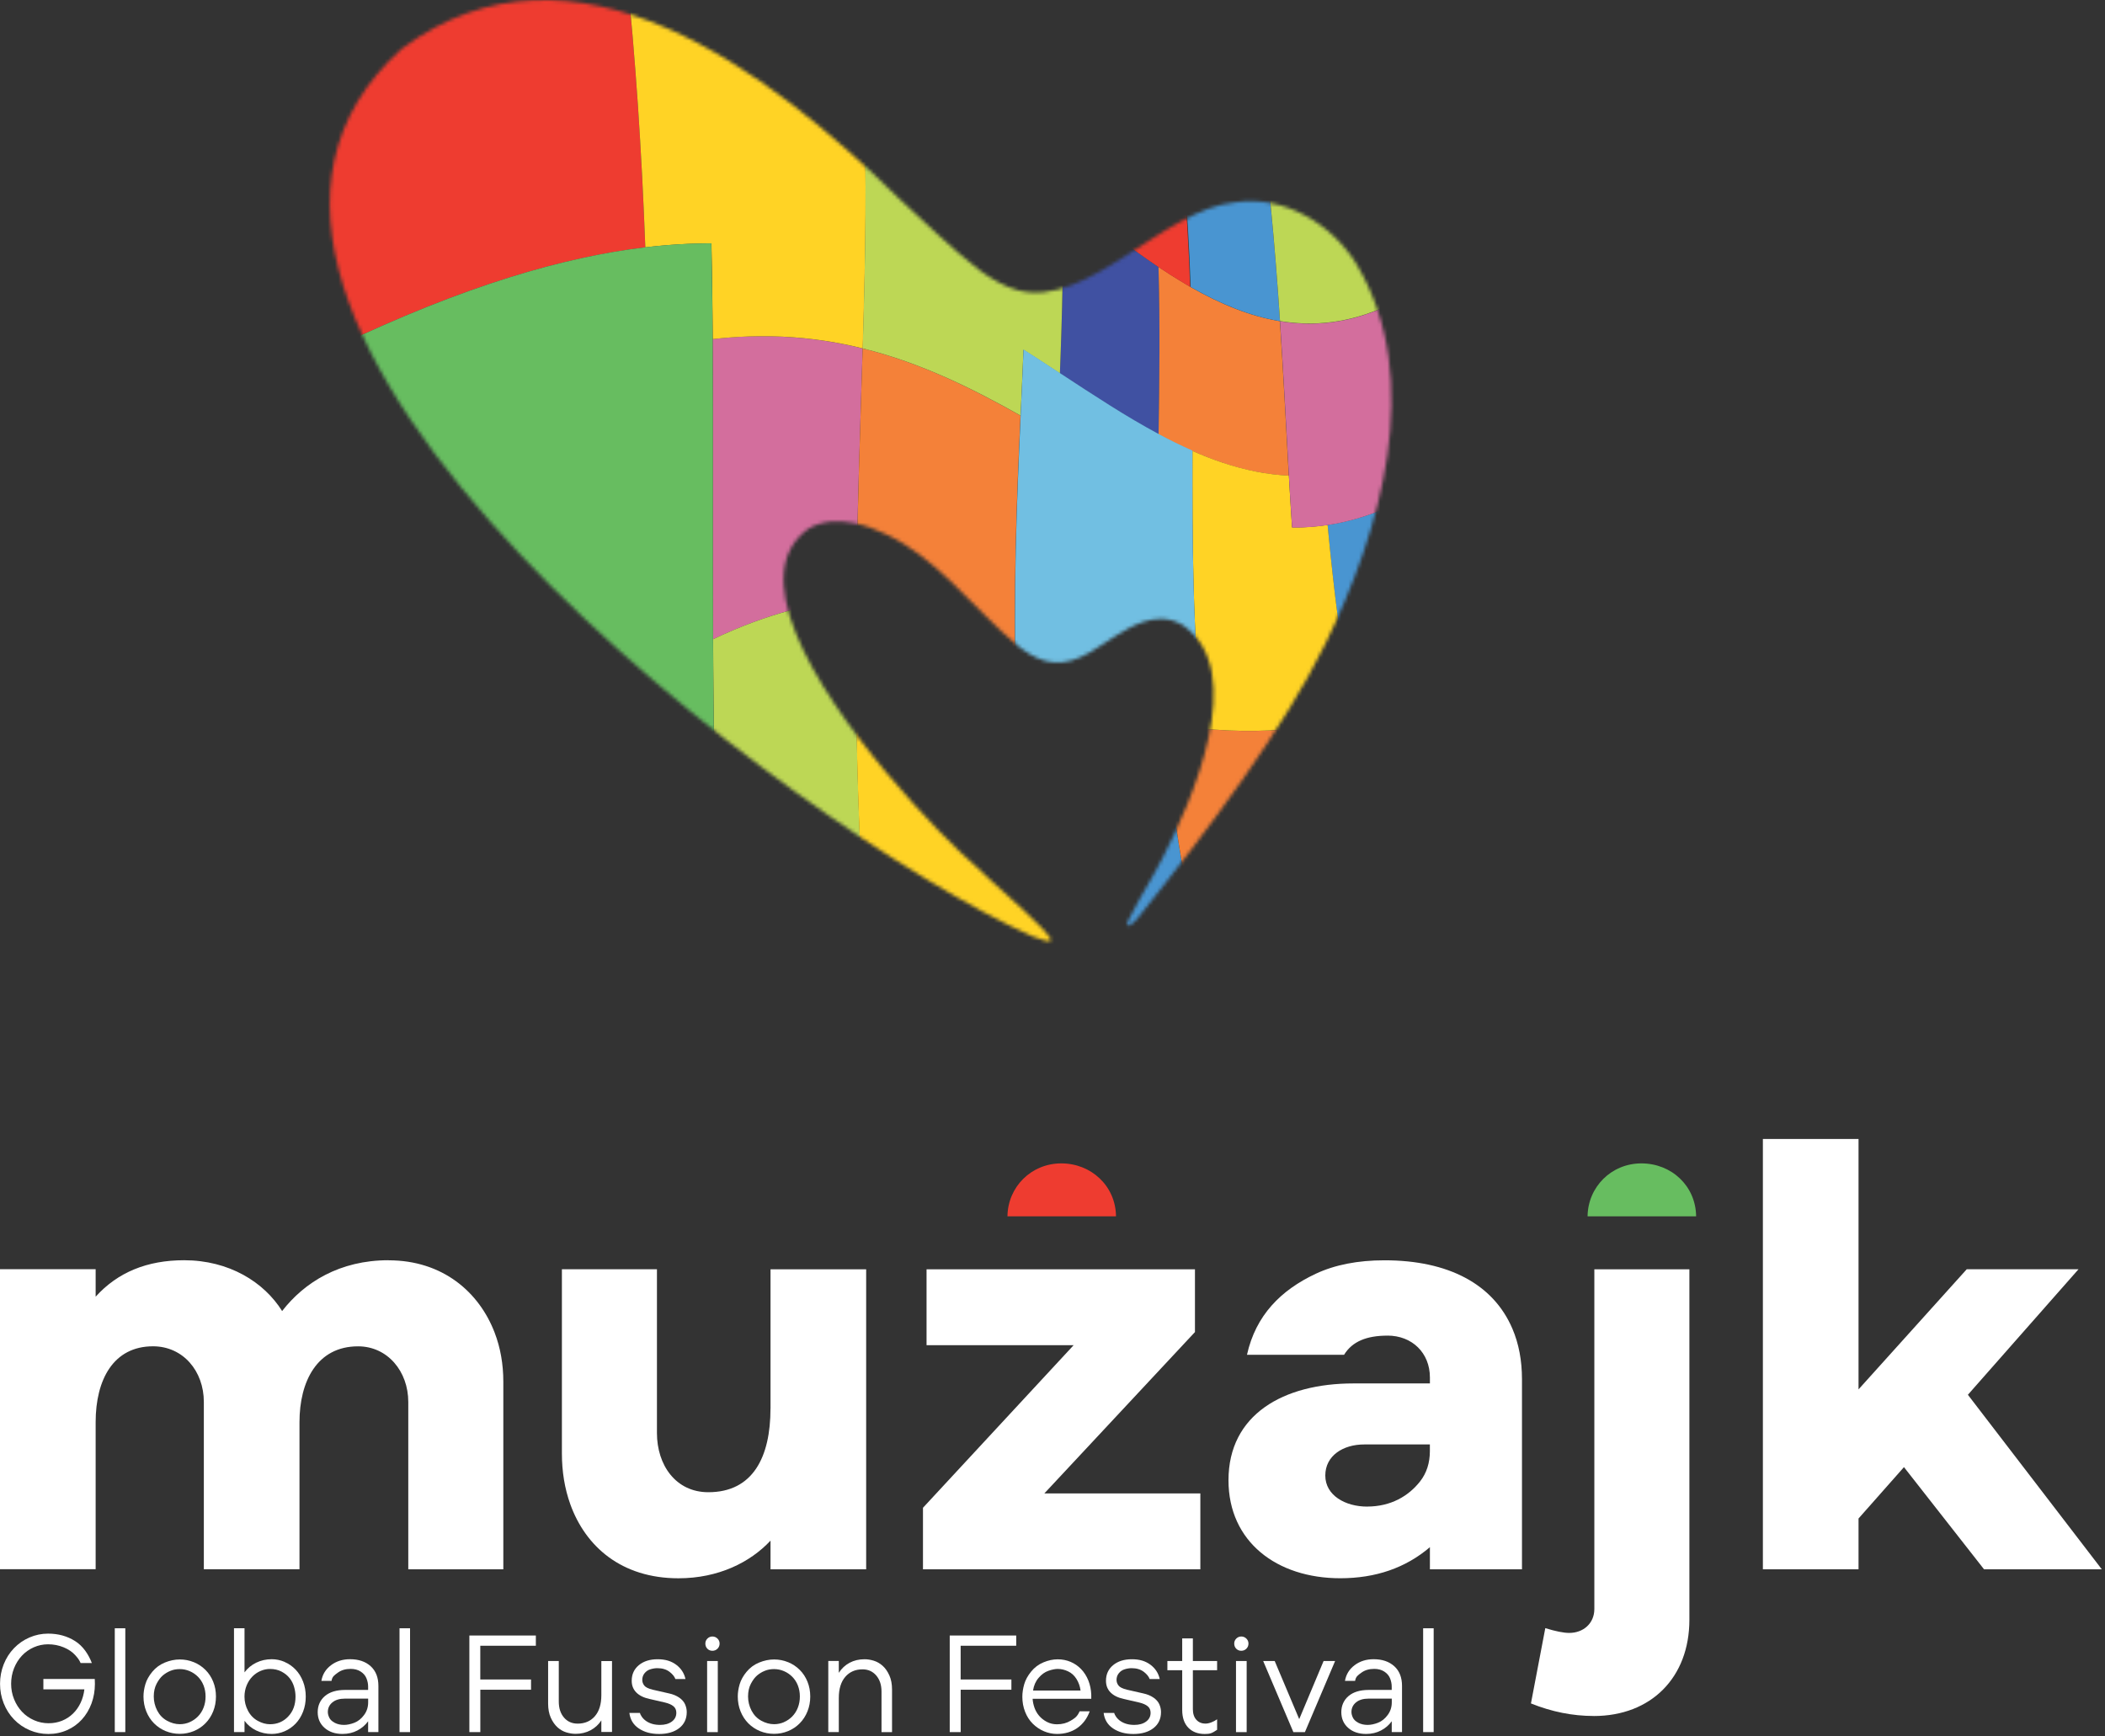
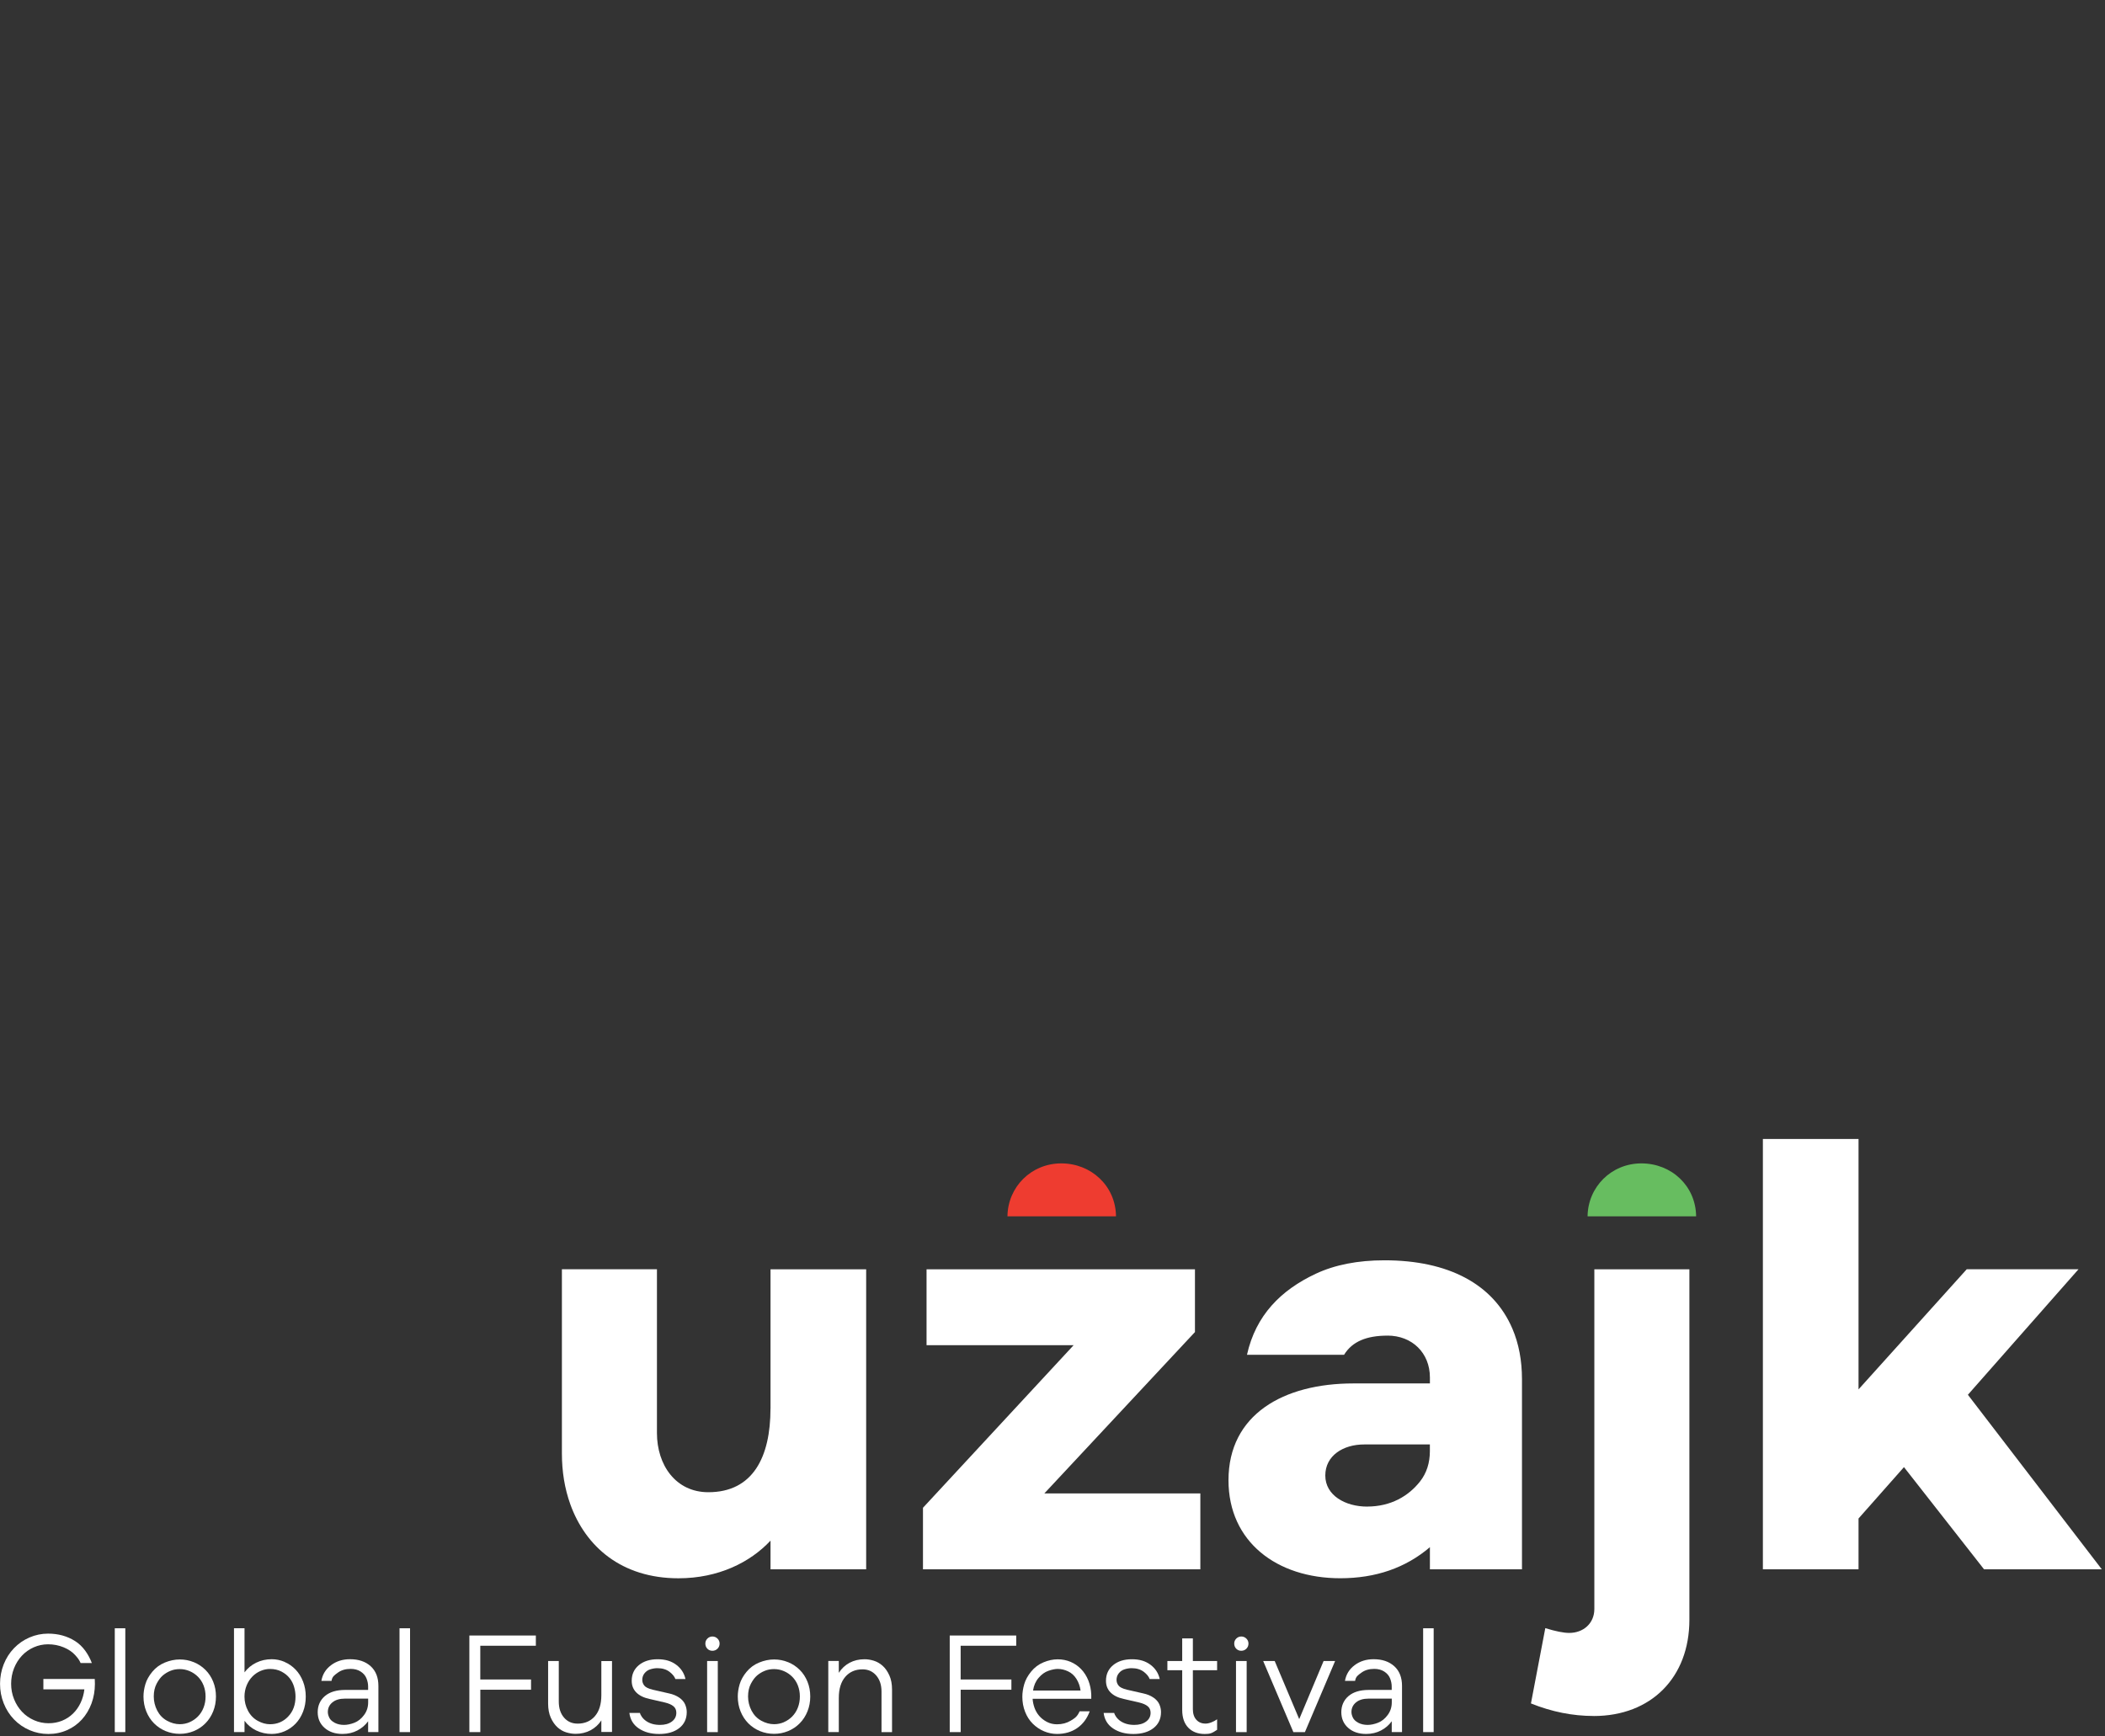
<svg xmlns="http://www.w3.org/2000/svg" width="594" height="490" viewBox="0 0 594 490" fill="none">
  <rect x="0" y="0" width="594" height="490" fill="#333333" stroke="none" />
  <path d="M314.91 343.27H284.29C284.39 334.96 291.02 328.33 299.48 328.33C307.89 328.33 314.82 334.66 314.92 343.27H314.91Z" fill="#EE3C30" />
  <path d="M447.99 343.27C448.09 334.96 454.72 328.33 463.18 328.33C471.64 328.33 478.52 334.66 478.62 343.27H448H447.99Z" fill="#67BD60" />
  <path d="M26.74 473.85L26.78 475.23C26.78 477.16 26.46 478.99 25.83 480.73C25.19 482.46 24.28 483.98 23.11 485.27C21.94 486.56 20.54 487.56 18.91 488.28C17.28 489 15.53 489.36 13.65 489.36C11.77 489.36 10.03 489 8.35 488.28C6.67 487.56 5.2 486.55 3.95 485.25C2.7 483.95 1.73 482.43 1.04 480.69C0.35 478.96 0.01 477.12 0.01 475.2C0.01 473.28 0.36 471.44 1.04 469.71C1.73 467.97 2.7 466.45 3.95 465.15C5.2 463.85 6.66 462.84 8.33 462.12C10 461.4 11.74 461.04 13.57 461.04C16.44 461.04 18.98 461.74 21.19 463.14C23.41 464.54 24.98 466.88 25.92 469.34H22.75C22.31 468.39 22.07 468.07 21.25 467.14C20.43 466.22 19.33 465.47 17.95 464.9C16.57 464.33 15.11 464.05 13.57 464.05C12.16 464.05 10.82 464.33 9.53 464.9C8.24 465.47 7.12 466.26 6.17 467.28C5.22 468.3 4.48 469.49 3.94 470.86C3.41 472.23 3.14 473.67 3.14 475.19C3.14 476.71 3.41 478.15 3.96 479.52C4.51 480.89 5.26 482.08 6.22 483.1C7.18 484.12 8.32 484.91 9.62 485.48C10.92 486.05 12.29 486.33 13.72 486.33C15.08 486.33 16.34 486.09 17.51 485.62C18.68 485.15 19.71 484.47 20.6 483.61C21.49 482.74 22.2 481.72 22.75 480.56C23.3 479.39 23.65 478.13 23.81 476.77H12.24V473.84H26.74V473.85Z" fill="white" />
  <path d="M32.39 488.83V459.53H35.36V488.83H32.39Z" fill="white" />
  <path d="M54.68 469.09C55.93 469.6 57.03 470.33 57.97 471.27C58.91 472.2 59.64 473.32 60.16 474.61C60.68 475.9 60.94 477.29 60.94 478.78C60.94 480.27 60.68 481.67 60.16 482.97C59.64 484.27 58.91 485.4 57.97 486.35C57.03 487.3 55.94 488.03 54.68 488.55C53.43 489.06 52.11 489.32 50.73 489.32C49.35 489.32 48 489.06 46.75 488.55C45.5 488.03 44.4 487.3 43.46 486.35C42.52 485.4 41.79 484.27 41.27 482.97C40.75 481.67 40.49 480.27 40.49 478.78C40.49 477.67 40.67 476.51 41.02 475.32C41.37 474.13 42.03 472.95 42.98 471.8C43.93 470.65 45.11 469.78 46.52 469.2C47.93 468.62 49.34 468.33 50.74 468.33C52.14 468.33 53.44 468.59 54.69 469.1L54.68 469.09ZM53.51 486.02C54.4 485.64 55.18 485.1 55.86 484.41C56.54 483.72 57.07 482.89 57.45 481.91C57.83 480.93 58.01 479.89 58.01 478.78C58.01 477.67 57.82 476.63 57.45 475.67C57.07 474.71 56.54 473.89 55.86 473.21C55.18 472.53 54.4 472 53.51 471.62C52.62 471.24 51.7 471.05 50.73 471.05C49.76 471.05 48.89 471.21 48.1 471.54C47.3 471.86 46.59 472.3 45.95 472.84C45.31 473.38 44.73 474.16 44.19 475.18C43.66 476.2 43.39 477.4 43.39 478.78C43.39 480.16 43.72 481.52 44.37 482.77C45.03 484.02 45.94 484.97 47.13 485.62C48.32 486.27 49.52 486.6 50.74 486.6C51.71 486.6 52.63 486.41 53.52 486.03L53.51 486.02Z" fill="white" />
  <path d="M80.3 469.03C81.47 469.53 82.51 470.25 83.41 471.19C84.31 472.13 85.01 473.25 85.52 474.57C86.03 475.88 86.28 477.3 86.28 478.82C86.28 480.34 86.03 481.76 85.52 483.07C85.01 484.38 84.31 485.51 83.41 486.45C82.51 487.38 81.47 488.1 80.3 488.6C79.13 489.1 77.92 489.35 76.66 489.35C75.1 489.35 73.65 489.02 72.3 488.37C70.96 487.72 69.86 486.81 69 485.64V488.82H66.03V459.52H69V471.97C69.86 470.8 70.97 469.89 72.3 469.24C73.64 468.59 75.1 468.26 76.66 468.26C77.91 468.26 79.12 468.51 80.3 469.01V469.03ZM81.32 484.43C82.7 482.99 83.39 481.12 83.39 478.82C83.39 477.95 83.27 477.06 83.01 476.15C82.76 475.24 82.35 474.41 81.76 473.65C81.17 472.89 80.4 472.26 79.45 471.76C78.5 471.26 77.41 471.01 76.19 471.01C75.3 471.01 74.42 471.19 73.55 471.56C72.68 471.93 71.9 472.45 71.22 473.15C70.54 473.84 70 474.68 69.6 475.65C69.2 476.63 68.99 477.69 68.99 478.83C68.99 480.24 69.32 481.57 69.99 482.82C70.65 484.07 71.57 485.01 72.73 485.65C73.89 486.29 75.04 486.61 76.19 486.61C78.22 486.61 79.93 485.89 81.31 484.45L81.32 484.43Z" fill="white" />
  <path d="M104.61 470.25C106.05 471.56 106.78 473.42 106.78 475.8V488.82H103.88V485.77C103.1 486.85 102.09 487.72 100.85 488.37C99.61 489.02 98.21 489.35 96.65 489.35C94.57 489.35 92.88 488.78 91.59 487.64C90.3 486.5 89.65 485.02 89.65 483.2C89.65 481.38 90.33 479.82 91.68 478.66C93.04 477.51 94.94 476.93 97.39 476.93H103.88V475.99C103.88 475.2 103.72 474.42 103.41 473.65C103.1 472.88 102.55 472.24 101.77 471.74C100.99 471.24 100.05 470.99 98.95 470.99C97.49 470.99 96.28 471.35 95.31 472.07C94.35 472.79 93.76 473.12 93.55 474.37H90.69C91 472.55 91.91 471.08 93.41 469.95C94.91 468.82 96.7 468.26 98.78 468.26C101.2 468.26 103.14 468.92 104.59 470.23L104.61 470.25ZM100.02 486.18C101.06 485.77 101.97 485.05 102.74 484C103.51 482.96 103.89 481.77 103.89 480.44V479.38H97.36C95.85 479.38 94.66 479.73 93.8 480.44C92.94 481.15 92.51 482.06 92.51 483.17C92.51 483.66 92.65 484.19 92.92 484.76C93.19 485.33 93.71 485.81 94.46 486.21C95.21 486.6 96.09 486.8 97.08 486.8C97.99 486.8 98.97 486.59 100.01 486.19L100.02 486.18Z" fill="white" />
  <path d="M112.74 488.83V459.53H115.71V488.83H112.74Z" fill="white" />
  <path d="M135.54 473.98H149.85V476.87H135.54V488.83H132.45V461.57H151.21V464.46H135.53V473.98H135.54Z" fill="white" />
  <path d="M172.7 488.79H169.69V485.53C168.91 486.72 167.89 487.65 166.64 488.32C165.39 488.98 163.98 489.32 162.41 489.32C161.58 489.32 160.71 489.18 159.81 488.91C158.91 488.64 158.08 488.16 157.33 487.49C156.58 486.81 155.94 485.91 155.43 484.78C154.92 483.66 154.67 482.32 154.67 480.77V468.77H157.68V480.21C157.68 482.08 158.17 483.59 159.15 484.73C160.13 485.87 161.41 486.44 163 486.44C165.03 486.44 166.66 485.74 167.87 484.34C169.08 482.94 169.69 480.97 169.69 478.42V468.78H172.7V488.8V488.79Z" fill="white" />
  <path d="M180.57 483.42C180.7 483.96 181.29 485 182.35 485.72C183.41 486.44 184.7 486.8 186.24 486.8C187.62 486.8 188.73 486.49 189.58 485.86C190.43 485.23 190.85 484.41 190.85 483.38C190.85 482.59 190.58 481.98 190.03 481.53C189.48 481.08 188.7 480.74 187.68 480.49L183.26 479.47C181.64 479.12 180.41 478.51 179.55 477.64C178.69 476.77 178.26 475.67 178.26 474.34C178.26 472.52 178.93 471.06 180.27 469.94C181.61 468.83 183.37 468.27 185.57 468.27C187.77 468.27 189.42 468.79 190.81 469.82C192.19 470.85 193.06 472.19 193.43 473.85H190.58C190.37 473.22 189.82 472.49 188.92 471.81C188.02 471.13 186.88 470.79 185.5 470.79C184.87 470.79 184.22 470.89 183.54 471.1C182.87 471.3 182.31 471.68 181.88 472.22C181.45 472.76 181.24 473.39 181.24 474.09C181.24 474.66 181.42 475.19 181.79 475.68C182.16 476.17 182.95 476.56 184.17 476.86L188.82 477.92C189.92 478.16 190.85 478.55 191.64 479.08C192.42 479.61 192.97 480.23 193.3 480.95C193.62 481.67 193.79 482.41 193.79 483.17C193.79 485.09 193.08 486.61 191.66 487.71C190.24 488.81 188.36 489.36 186.01 489.36C183.66 489.36 181.83 488.84 180.28 487.81C178.73 486.78 177.84 485.31 177.6 483.42H180.57Z" fill="white" />
  <path d="M202.47 462.44C202.86 462.83 203.06 463.3 203.06 463.84C203.06 464.41 202.87 464.89 202.47 465.29C202.08 465.68 201.6 465.88 201.03 465.88C200.46 465.88 199.98 465.68 199.6 465.29C199.22 464.9 199.04 464.42 199.04 463.84C199.04 463.3 199.23 462.83 199.62 462.44C200.01 462.05 200.48 461.85 201.03 461.85C201.58 461.85 202.08 462.05 202.47 462.44ZM199.54 488.83V468.77H202.55V488.83H199.54Z" fill="white" />
  <path d="M222.38 469.09C223.63 469.6 224.73 470.33 225.67 471.27C226.61 472.2 227.34 473.32 227.86 474.61C228.38 475.9 228.64 477.29 228.64 478.78C228.64 480.27 228.38 481.67 227.86 482.97C227.34 484.27 226.61 485.4 225.67 486.35C224.73 487.3 223.64 488.03 222.38 488.55C221.13 489.06 219.81 489.32 218.43 489.32C217.05 489.32 215.7 489.06 214.45 488.55C213.2 488.03 212.1 487.3 211.16 486.35C210.22 485.4 209.49 484.27 208.97 482.97C208.45 481.67 208.19 480.27 208.19 478.78C208.19 477.67 208.37 476.51 208.72 475.32C209.07 474.13 209.73 472.95 210.68 471.8C211.63 470.65 212.81 469.78 214.22 469.2C215.63 468.62 217.04 468.33 218.44 468.33C219.84 468.33 221.14 468.59 222.39 469.1L222.38 469.09ZM221.21 486.02C222.1 485.64 222.88 485.1 223.56 484.41C224.24 483.72 224.77 482.89 225.15 481.91C225.53 480.93 225.71 479.89 225.71 478.78C225.71 477.67 225.52 476.63 225.15 475.67C224.77 474.71 224.24 473.89 223.56 473.21C222.88 472.53 222.1 472 221.21 471.62C220.32 471.24 219.4 471.05 218.43 471.05C217.46 471.05 216.59 471.21 215.8 471.54C215 471.86 214.29 472.3 213.65 472.84C213.01 473.38 212.43 474.16 211.89 475.18C211.36 476.2 211.09 477.4 211.09 478.78C211.09 480.16 211.42 481.52 212.07 482.77C212.73 484.02 213.64 484.97 214.83 485.62C216.02 486.27 217.22 486.6 218.44 486.6C219.41 486.6 220.33 486.41 221.22 486.03L221.21 486.02Z" fill="white" />
  <path d="M246.58 468.69C247.48 468.96 248.3 469.44 249.06 470.11C249.82 470.79 250.45 471.69 250.96 472.82C251.47 473.94 251.72 475.28 251.72 476.83V488.83H248.75V477.39C248.75 475.52 248.25 474.01 247.26 472.85C246.27 471.7 244.98 471.12 243.39 471.12C241.36 471.12 239.74 471.83 238.52 473.24C237.31 474.65 236.7 476.63 236.7 479.18V488.82H233.73V468.76H236.7V472.1C237.48 470.88 238.49 469.94 239.73 469.27C240.96 468.61 242.38 468.27 243.97 468.27C244.81 468.27 245.67 468.41 246.57 468.68L246.58 468.69Z" fill="white" />
  <path d="M271.09 473.98H285.4V476.87H271.09V488.83H268V461.57H286.76V464.46H271.08V473.98H271.09Z" fill="white" />
  <path d="M307.93 479.43H291.39C291.44 480.24 291.61 481.07 291.9 481.91C292.19 482.75 292.63 483.52 293.21 484.21C293.8 484.9 294.53 485.48 295.4 485.94C296.27 486.4 297.23 486.63 298.28 486.63C299.74 486.63 301.03 486.28 302.17 485.59C303.3 484.9 304 484.46 304.65 482.96H307.5C306.75 485.02 305.56 486.6 303.96 487.7C302.36 488.8 300.46 489.35 298.27 489.35C297.02 489.35 295.8 489.1 294.61 488.6C293.42 488.1 292.37 487.39 291.44 486.47C290.51 485.55 289.79 484.43 289.27 483.11C288.75 481.8 288.49 480.38 288.49 478.86C288.49 477.72 288.67 476.54 289.02 475.32C289.37 474.1 290.03 472.91 290.98 471.74C291.93 470.57 293.09 469.71 294.46 469.14C295.83 468.57 297.16 468.29 298.47 468.29C299.78 468.29 300.95 468.53 302.09 469C303.22 469.48 304.22 470.16 305.08 471.06C305.94 471.95 306.62 473.03 307.12 474.27C307.61 475.52 307.89 476.86 307.94 478.3V479.44L307.93 479.43ZM295.85 471.53C294.83 471.88 293.91 472.55 293.08 473.52C292.24 474.5 291.72 475.69 291.51 477.1H304.92C304.76 475.91 304.38 474.82 303.77 473.84C303.16 472.86 302.37 472.14 301.4 471.69C300.44 471.23 299.46 471 298.47 471C297.74 471 296.87 471.18 295.85 471.53Z" fill="white" />
  <path d="M314.4 483.42C314.53 483.96 315.12 485 316.18 485.72C317.24 486.44 318.53 486.8 320.07 486.8C321.45 486.8 322.56 486.49 323.41 485.86C324.26 485.23 324.68 484.41 324.68 483.38C324.68 482.59 324.41 481.98 323.86 481.53C323.31 481.08 322.53 480.74 321.51 480.49L317.09 479.47C315.47 479.12 314.24 478.51 313.38 477.64C312.52 476.77 312.09 475.67 312.09 474.34C312.09 472.52 312.76 471.06 314.1 469.94C315.44 468.83 317.2 468.27 319.4 468.27C321.6 468.27 323.25 468.79 324.64 469.82C326.02 470.85 326.89 472.19 327.26 473.85H324.41C324.2 473.22 323.65 472.49 322.75 471.81C321.85 471.13 320.71 470.79 319.33 470.79C318.7 470.79 318.05 470.89 317.37 471.1C316.7 471.3 316.14 471.68 315.71 472.22C315.28 472.76 315.07 473.39 315.07 474.09C315.07 474.66 315.25 475.19 315.62 475.68C315.99 476.17 316.78 476.56 318 476.86L322.65 477.92C323.75 478.16 324.68 478.55 325.47 479.08C326.25 479.61 326.8 480.23 327.13 480.95C327.45 481.67 327.62 482.41 327.62 483.17C327.62 485.09 326.91 486.61 325.49 487.71C324.07 488.81 322.19 489.36 319.84 489.36C317.49 489.36 315.66 488.84 314.11 487.81C312.56 486.78 311.67 485.31 311.43 483.42H314.4Z" fill="white" />
  <path d="M343.45 488.18C341.99 489.16 341.48 489.36 339.97 489.36C338.02 489.36 336.47 488.77 335.32 487.59C334.18 486.41 333.6 484.73 333.6 482.56V471.37H329.42V468.77H333.6V462.38H336.61V468.77H343.45V471.37H336.61V482.36C336.61 483.63 336.94 484.63 337.59 485.35C338.24 486.07 339.1 486.43 340.17 486.43C340.67 486.43 341.22 486.32 341.83 486.08C342.44 485.85 342.98 485.56 343.45 485.21V488.18Z" fill="white" />
  <path d="M351.71 462.44C352.1 462.83 352.3 463.3 352.3 463.84C352.3 464.41 352.11 464.89 351.71 465.29C351.32 465.68 350.84 465.88 350.27 465.88C349.7 465.88 349.22 465.68 348.84 465.29C348.46 464.9 348.28 464.42 348.28 463.84C348.28 463.3 348.47 462.83 348.86 462.44C349.25 462.05 349.72 461.85 350.27 461.85C350.82 461.85 351.32 462.05 351.71 462.44ZM348.78 488.83V468.77H351.79V488.83H348.78Z" fill="white" />
  <path d="M368.22 488.83H364.97L356.45 468.77H359.7L366.62 485.17L373.5 468.77H376.75L368.23 488.83H368.22Z" fill="white" />
  <path d="M393.46 470.25C394.9 471.56 395.63 473.42 395.63 475.8V488.82H392.73V485.77C391.95 486.85 390.94 487.72 389.7 488.37C388.46 489.02 387.06 489.35 385.5 489.35C383.42 489.35 381.73 488.78 380.44 487.64C379.15 486.5 378.5 485.02 378.5 483.2C378.5 481.38 379.18 479.82 380.53 478.66C381.89 477.51 383.79 476.93 386.24 476.93H392.72V475.99C392.72 475.2 392.56 474.42 392.25 473.65C391.94 472.88 391.39 472.24 390.61 471.74C389.83 471.24 388.89 470.99 387.79 470.99C386.33 470.99 385.12 471.35 384.15 472.07C383.19 472.79 382.6 473.12 382.39 474.37H379.53C379.84 472.55 380.75 471.08 382.25 469.95C383.75 468.82 385.54 468.26 387.62 468.26C390.04 468.26 391.98 468.92 393.43 470.23L393.46 470.25ZM388.87 486.18C389.91 485.77 390.82 485.05 391.59 484C392.36 482.96 392.74 481.77 392.74 480.44V479.38H386.21C384.7 479.38 383.51 479.73 382.65 480.44C381.79 481.15 381.36 482.06 381.36 483.17C381.36 483.66 381.5 484.19 381.77 484.76C382.04 485.33 382.56 485.81 383.31 486.21C384.06 486.6 384.94 486.8 385.93 486.8C386.84 486.8 387.82 486.59 388.86 486.19L388.87 486.18Z" fill="white" />
  <path d="M401.59 488.83V459.53H404.56V488.83H401.59Z" fill="white" />
-   <path d="M109.64 355.68C124.97 355.68 135.23 364.71 139.58 376.09C141.21 380.36 142.03 384.97 142.03 389.92V442.88H115.21V395.65C115.21 387.03 109.37 379.96 101.04 379.96C89.44 379.96 84.51 389.9 84.51 401.38V442.87H57.52V395.64C57.52 386.93 51.65 379.95 43.18 379.95C32.01 379.95 26.99 389.34 26.99 401.37V442.86H0V358.19H26.99V365.95C33.18 359.09 41.5 355.66 51.95 355.66C64.64 355.66 74.51 361.83 79.61 370C85.92 361.86 95.89 355.66 109.63 355.66L109.64 355.68Z" fill="white" />
  <path d="M217.43 397.52V358.22H244.42V442.89H217.43V434.79C211.72 440.91 202.73 445.42 191.45 445.42C175.42 445.42 165.24 436.52 160.92 424.5C159.35 420.11 158.56 415.33 158.56 410.16V358.21H185.38V404.43C185.38 413.45 190.67 421.13 199.88 421.13C212.47 421.13 217.42 411.21 217.42 397.52H217.43Z" fill="white" />
  <path d="M338.72 442.89H260.45V425.52L302.96 379.64H261.46V358.22H337.2V375.93L294.7 421.47H338.72V442.89Z" fill="white" />
  <path d="M391.52 376.94C385.67 376.94 381.59 378.57 379.28 382.34H351.88C354.36 371.18 361.46 364.09 371.28 359.48C376.68 356.95 383.14 355.68 390.68 355.68C408.67 355.68 421.39 362.36 426.78 374.99C428.58 379.21 429.48 383.96 429.48 389.24V442.88H403.5V436.64C396.64 442.49 388.21 445.41 378.2 445.41C360.33 445.41 346.66 435.15 346.66 417.75C346.66 399.21 362.14 390.43 381.91 390.43H403.5V388.74C403.5 381.8 398.46 376.93 391.53 376.93L391.52 376.94ZM385.78 425.18C392.52 425.18 397.5 422.18 400.71 418.1C402.57 415.74 403.49 412.87 403.49 409.5V407.65H384.94C379.04 407.65 373.98 410.79 373.98 416.42C373.98 422.05 379.66 425.19 385.79 425.19L385.78 425.18Z" fill="white" />
  <path d="M449.72 484.28C443.76 484.28 437.86 483.1 432.01 480.74L436.06 459.49C438.98 460.39 441.23 460.84 442.81 460.84C446.83 460.84 449.9 458.12 449.9 454.09V358.22H476.72V457.13C476.72 473.39 465.94 484.29 449.73 484.29L449.72 484.28Z" fill="white" />
  <path d="M559.87 442.89L537.27 414.05L524.45 428.55V442.89H497.46V321.44H524.45V392.11L554.98 358.21H586.52L555.31 393.63L593.09 442.88H559.86L559.87 442.89Z" fill="white" />
  <mask id="mask0_1087_270" style="mask-type:luminance" maskUnits="userSpaceOnUse" x="93" y="0" width="300" height="266">
    <path d="M382.97 74.84C376 63.21 362.34 55.05 348.67 57.08C328.08 59.06 306.99 87.16 287.21 81.91C283.46 80.89 279.73 78.72 276.23 76.12C268.2 69.91 261.02 62.67 253.54 55.88C217.26 20.29 161.82 -22.48 113.33 13.79C30.07 89.19 226.19 235.05 291.12 264.16C294.14 265.37 295.28 265.53 295.54 265.59C296.01 265.67 296.51 265.53 296.54 265.32V265.31C296.54 265.24 296.54 265.16 296.51 265.07C296.48 264.97 296.42 264.86 296.35 264.73C296.35 264.73 296.35 264.72 296.34 264.71C296.29 264.62 296.22 264.52 296.15 264.42C294.08 261.35 284.15 252.56 278.96 247.86C277.27 246.32 276.07 245.22 275.83 244.9C273.13 242.58 269.31 238.96 264.94 234.48C246.77 215.81 218.98 181.85 221.26 161.1C221.78 156.33 223.9 152.27 228.08 149.24C231.96 146.93 236.51 146.74 240.94 147.61C244.19 148.25 247.37 149.46 250.18 150.84C257.12 154.15 262.94 158.97 268.45 164.22C274.92 170.38 280.95 177.14 287.82 182.75C294.5 187.82 300.08 188.46 307.57 184.11C312.15 181.43 317.23 177.34 322.5 175.55C325.91 174.39 329.4 174.19 332.9 175.96C333.19 176.1 333.47 176.26 333.76 176.43C352.61 189.38 336.21 226.27 328.08 242.11C326.42 245.39 324.49 248.67 322.61 251.94C322.23 252.6 321.86 253.25 321.49 253.91C320.42 255.81 319.39 257.7 318.46 259.6C318.3 259.95 318.05 260.58 318.03 260.93C318.03 260.94 318.03 260.96 318.03 260.97C318.03 261.18 318.54 261.93 320.89 259.32C341.85 233.09 362.33 205.48 373.97 181.76C389.6 149.9 402.09 107.2 382.96 74.85L382.97 74.84Z" fill="white" />
  </mask>
  <g mask="url(#mask0_1087_270)">
    <mask id="mask1_1087_270" style="mask-type:luminance" maskUnits="userSpaceOnUse" x="69" y="-81" width="360" height="443">
-       <path d="M428.66 242.07L130.26 361.78L69.74 -80.25L376.1 -23.31L428.66 242.07Z" fill="white" />
-     </mask>
+       </mask>
    <g mask="url(#mask1_1087_270)">
      <path d="M297.73 198.58C297.95 203.75 298.24 209.02 298.61 214.42C298.98 219.84 299.44 225.38 299.99 231.05C300.54 236.72 301.19 242.57 301.95 248.54C302.71 254.53 303.58 260.67 304.56 266.96C307.25 266.31 309.94 265.69 312.64 265.1C315.31 264.52 317.99 263.96 320.68 263.41C323.37 262.86 326.01 262.34 328.69 261.81C331.34 261.28 334.01 260.76 336.68 260.21C335.63 255.18 334.69 250.25 333.84 245.4C332.99 240.57 332.23 235.83 331.56 231.17C330.89 226.52 330.3 221.96 329.79 217.48C329.28 213.01 328.85 208.61 328.48 204.27C325.91 203.88 323.35 203.45 320.8 202.99C318.25 202.53 315.67 202.05 313.13 201.55C310.56 201.05 308 200.54 305.44 200.04C302.86 199.53 300.29 199.04 297.72 198.56" fill="#4995D1" />
      <path d="M328.49 204.28C328.86 208.61 329.29 213.01 329.8 217.49C330.31 221.98 330.9 226.54 331.57 231.18C332.24 235.84 333 240.58 333.85 245.41C334.7 250.25 335.64 255.18 336.69 260.22C336.96 260.17 337.22 260.11 337.49 260.06C337.76 260.01 338.02 259.95 338.29 259.9C338.56 259.85 338.82 259.79 339.09 259.74C339.36 259.69 339.62 259.63 339.89 259.57C340.56 259.43 341.23 259.29 341.9 259.15C342.57 259.01 343.24 258.87 343.91 258.72C344.58 258.57 345.25 258.43 345.92 258.28C346.59 258.13 347.26 257.99 347.93 257.84C348.55 257.7 349.17 257.56 349.79 257.42C350.41 257.28 351.03 257.13 351.66 256.99C352.29 256.85 352.9 256.7 353.53 256.55C354.15 256.4 354.77 256.25 355.4 256.09C357.44 255.58 359.49 255.05 361.55 254.49C363.61 253.93 365.64 253.34 367.71 252.72C369.76 252.1 371.81 251.45 373.88 250.75C375.93 250.06 377.99 249.33 380.06 248.56C379.04 244.77 378.09 241.03 377.2 237.32C376.31 233.61 375.48 229.94 374.7 226.3C373.92 222.66 373.2 219.06 372.53 215.48C371.86 211.91 371.24 208.36 370.67 204.83C370.58 204.85 370.48 204.86 370.39 204.88C370.3 204.9 370.2 204.91 370.11 204.93C370.02 204.95 369.92 204.96 369.83 204.97C369.74 204.98 369.64 205 369.55 205.01C366.99 205.41 364.45 205.7 361.93 205.91C359.41 206.12 356.86 206.23 354.36 206.27C351.83 206.31 349.32 206.27 346.83 206.16C344.32 206.05 341.82 205.87 339.35 205.64C339.31 205.64 339.26 205.64 339.22 205.63C339.18 205.62 339.13 205.63 339.09 205.62C339.05 205.61 339 205.62 338.96 205.61C338.92 205.6 338.87 205.61 338.83 205.6C338.81 205.6 338.8 205.6 338.78 205.6C338.76 205.6 338.75 205.6 338.73 205.6C338.71 205.6 338.7 205.6 338.68 205.6C338.66 205.6 338.65 205.6 338.63 205.6C338.6 205.6 338.57 205.6 338.54 205.6C338.51 205.6 338.48 205.6 338.45 205.6C338.42 205.6 338.39 205.6 338.36 205.6C338.33 205.6 338.3 205.6 338.27 205.6C338.23 205.6 338.2 205.6 338.16 205.59C338.12 205.58 338.09 205.59 338.05 205.58C338.01 205.57 337.98 205.58 337.94 205.57C337.9 205.56 337.87 205.57 337.83 205.56C337.81 205.56 337.79 205.56 337.76 205.56C337.73 205.56 337.72 205.56 337.69 205.56C337.66 205.56 337.65 205.56 337.62 205.56C337.59 205.56 337.58 205.56 337.55 205.56C337.5 205.56 337.44 205.55 337.39 205.54C337.34 205.53 337.28 205.53 337.23 205.52C337.18 205.51 337.12 205.51 337.07 205.5C337.02 205.49 336.96 205.49 336.91 205.48C336.91 205.48 336.9 205.48 336.89 205.48C336.88 205.48 336.88 205.48 336.87 205.48C336.86 205.48 336.86 205.48 336.85 205.48C336.84 205.48 336.84 205.48 336.83 205.48C336.13 205.4 335.43 205.32 334.74 205.24C334.05 205.16 333.35 205.07 332.65 204.98C331.95 204.89 331.26 204.79 330.56 204.69C329.86 204.59 329.17 204.49 328.48 204.38" fill="#F48139" />
      <path d="M220.82 95.01C219.27 94.94 217.71 94.9 216.12 94.89C214.53 94.88 212.91 94.89 211.28 94.95C209.64 95 207.97 95.09 206.28 95.22C204.58 95.34 202.86 95.5 201.11 95.7C201.15 102.26 201.18 108.9 201.18 115.64C201.18 122.38 201.18 129.31 201.18 136.32C201.18 143.37 201.17 150.55 201.17 157.87C201.17 165.23 201.19 172.74 201.22 180.41C204.99 178.62 208.65 177.06 212.22 175.73C215.75 174.41 219.19 173.3 222.56 172.39C225.89 171.48 229.14 170.76 232.33 170.21C235.49 169.66 238.58 169.28 241.62 169.03C241.69 162.59 241.8 156.31 241.93 150.15C242.06 144.03 242.22 138.04 242.39 132.15C242.56 126.3 242.74 120.56 242.91 114.92C243.09 109.31 243.26 103.78 243.43 98.33C241.67 97.89 239.88 97.49 238.07 97.13C236.25 96.77 234.4 96.44 232.52 96.16C230.63 95.88 228.72 95.64 226.77 95.45C224.81 95.26 222.83 95.11 220.81 95.02" fill="#D36E9D" />
      <path d="M185.07 225.36C180.55 228.79 175.87 232.59 171.03 236.79C166.11 241.06 161.01 245.75 155.72 250.89C150.33 256.13 144.73 261.85 138.9 268.1C132.95 274.47 126.75 281.4 120.28 288.93L130.25 361.77L189.63 337.95C188.99 327.56 188.42 317.42 187.93 307.52C187.44 297.68 187.02 288.08 186.66 278.69C186.3 269.36 185.99 260.25 185.73 251.34C185.47 242.48 185.25 233.82 185.06 225.34" fill="#D36E9D" />
      <path d="M241.63 169.02C238.59 169.26 235.49 169.65 232.34 170.2C229.15 170.75 225.9 171.47 222.57 172.38C219.2 173.3 215.76 174.4 212.23 175.72C208.66 177.05 204.99 178.61 201.23 180.4C201.24 183.11 201.26 185.83 201.28 188.58C201.3 191.33 201.32 194.11 201.35 196.91C201.38 199.71 201.41 202.54 201.44 205.39C201.47 208.25 201.51 211.12 201.56 214.02C200.25 214.83 198.92 215.66 197.59 216.53C196.25 217.4 194.89 218.31 193.52 219.25C192.15 220.19 190.76 221.17 189.36 222.19C187.95 223.21 186.53 224.26 185.09 225.35C185.28 233.83 185.5 242.49 185.76 251.35C186.02 260.26 186.33 269.37 186.69 278.7C187.05 288.09 187.47 297.69 187.96 307.53C188.45 317.43 189.01 327.57 189.66 337.96L248.53 314.34C248.32 312.39 248.11 310.45 247.91 308.53C247.71 306.61 247.52 304.69 247.33 302.79C247.14 300.89 246.96 299 246.78 297.12C246.6 295.24 246.43 293.38 246.27 291.52C245.2 279.62 244.36 268.17 243.69 257.13C243.03 246.17 242.55 235.62 242.22 225.43C241.89 215.32 241.7 205.58 241.62 196.15C241.54 186.8 241.56 177.77 241.66 169.01" fill="#BDD755" />
      <path d="M337.49 260.06C337.76 260.01 338.02 259.95 338.29 259.9C338.56 259.85 338.82 259.79 339.09 259.74C339.36 259.69 339.62 259.63 339.89 259.57C339.62 259.63 339.36 259.68 339.09 259.74C338.82 259.8 338.56 259.85 338.29 259.9C338.02 259.95 337.76 260.01 337.49 260.06ZM380.04 248.56C377.97 249.33 375.91 250.06 373.86 250.75C371.79 251.44 369.74 252.1 367.69 252.72C365.63 253.34 363.57 253.93 361.53 254.49C359.49 255.05 357.42 255.58 355.38 256.09C354.76 256.24 354.13 256.4 353.51 256.55C352.89 256.7 352.27 256.85 351.64 256.99C351.01 257.13 350.4 257.28 349.77 257.42C349.15 257.56 348.53 257.7 347.91 257.84C348.19 259.08 348.48 260.32 348.77 261.57C349.06 262.82 349.36 264.08 349.67 265.34C349.98 266.6 350.29 267.87 350.61 269.14C350.93 270.41 351.26 271.69 351.59 272.98L383.33 260.25C383.04 259.26 382.75 258.28 382.47 257.3C382.19 256.32 381.91 255.34 381.63 254.37C381.36 253.4 381.08 252.42 380.82 251.46C380.56 250.5 380.29 249.53 380.03 248.56" fill="#FFD325" />
      <path d="M304.57 266.96C304.86 268.84 305.17 270.73 305.49 272.64C305.81 274.55 306.13 276.47 306.47 278.41C306.81 280.35 307.16 282.3 307.52 284.27C307.88 286.24 308.26 288.22 308.64 290.22L351.61 272.98C351.28 271.69 350.95 270.41 350.63 269.14C350.31 267.87 350 266.6 349.69 265.34C349.38 264.08 349.08 262.82 348.79 261.57C348.5 260.32 348.21 259.08 347.93 257.84C347.26 257.99 346.59 258.14 345.92 258.28C345.25 258.42 344.58 258.57 343.91 258.72C343.24 258.87 342.57 259.01 341.9 259.15C341.23 259.29 340.56 259.43 339.89 259.57C339.62 259.63 339.36 259.68 339.09 259.74C338.82 259.8 338.56 259.85 338.29 259.9C338.02 259.95 337.76 260.01 337.49 260.06C337.22 260.11 336.96 260.17 336.69 260.22C334.01 260.76 331.35 261.29 328.7 261.82C326.02 262.35 323.35 262.88 320.69 263.42C318.03 263.96 315.33 264.52 312.65 265.11C309.95 265.7 307.26 266.31 304.57 266.97" fill="#EE3C30" />
      <path d="M417.34 184.91C413.38 187.71 409.47 190.19 405.59 192.36C401.64 194.58 397.73 196.48 393.87 198.1C390.01 199.72 386.06 201.11 382.22 202.22C378.32 203.34 374.47 204.2 370.66 204.84C371.23 208.37 371.85 211.91 372.52 215.49C373.19 219.07 373.91 222.67 374.69 226.31C375.47 229.95 376.3 233.62 377.19 237.33C378.08 241.04 379.03 244.79 380.05 248.57C380.31 249.53 380.57 250.5 380.84 251.47C381.11 252.44 381.38 253.41 381.65 254.38C381.92 255.35 382.2 256.33 382.49 257.31C382.78 258.29 383.06 259.27 383.35 260.26L415.17 247.5C416.23 246.79 417.3 246.06 418.36 245.31C419.42 244.56 420.48 243.82 421.55 243.05C422.61 242.28 423.67 241.5 424.73 240.71C425.79 239.92 426.85 239.11 427.91 238.28L417.34 184.92" fill="#80C575" />
      <path d="M407.29 134.19C404.52 136.15 401.78 137.9 399.06 139.44C396.3 141 393.57 142.35 390.86 143.5C388.12 144.66 385.4 145.62 382.71 146.39C379.99 147.17 377.29 147.75 374.62 148.16C375.05 152.7 375.5 157.22 376 161.71C376.5 166.2 377.03 170.71 377.62 175.2C378.21 179.7 378.85 184.2 379.55 188.71C380.25 193.23 381.02 197.77 381.85 202.33C380.91 202.6 379.97 202.85 379.04 203.08C378.1 203.32 377.17 203.54 376.24 203.75C375.31 203.96 374.37 204.15 373.44 204.33C372.51 204.51 371.58 204.68 370.65 204.83C374.46 204.2 378.31 203.34 382.21 202.21C386.05 201.1 389.93 199.74 393.86 198.09C397.79 196.44 401.63 194.56 405.58 192.35C409.46 190.17 413.38 187.7 417.33 184.9L407.28 134.18" fill="#4995D1" />
      <path d="M299.77 54.86C299.88 59.18 299.93 63.45 299.94 67.67C299.94 71.91 299.91 76.12 299.84 80.3C299.77 84.5 299.66 88.67 299.54 92.84C299.41 97.03 299.26 101.21 299.1 105.39C301.49 106.96 303.86 108.51 306.21 110.04C308.56 111.57 310.88 113.06 313.2 114.51C315.51 115.96 317.8 117.37 320.1 118.72C322.38 120.07 324.66 121.36 326.94 122.58C327 118.74 327.06 114.89 327.1 111.01C327.15 107.15 327.18 103.26 327.19 99.34C327.2 95.43 327.19 91.48 327.15 87.48C327.11 83.49 327.03 79.45 326.92 75.35C324.74 73.89 322.56 72.36 320.36 70.76C318.15 69.16 315.92 67.49 313.67 65.77C311.41 64.04 309.13 62.26 306.82 60.44C304.5 58.61 302.15 56.74 299.78 54.84" fill="#4051A2" />
      <path d="M326.91 75.36C327.02 79.47 327.1 83.51 327.14 87.49C327.18 91.49 327.19 95.44 327.18 99.35C327.17 103.28 327.14 107.16 327.09 111.02C327.04 114.9 326.99 118.75 326.93 122.59C329.99 124.23 333.04 125.76 336.11 127.12C339.15 128.47 342.2 129.67 345.27 130.69C348.34 131.71 351.37 132.51 354.45 133.12C357.5 133.72 360.58 134.11 363.68 134.25C363.48 130.76 363.29 127.24 363.1 123.69C362.91 120.15 362.71 116.57 362.51 112.94C362.31 109.32 362.1 105.66 361.88 101.94C361.66 98.22 361.43 94.47 361.17 90.64C359.08 90.29 356.99 89.82 354.91 89.24C352.81 88.65 350.72 87.94 348.63 87.13C346.52 86.31 344.42 85.39 342.32 84.37C340.2 83.34 338.08 82.22 335.96 81C335.94 80.99 335.92 80.98 335.91 80.97C335.9 80.96 335.87 80.95 335.86 80.94C335.85 80.93 335.82 80.92 335.81 80.91C335.8 80.9 335.77 80.89 335.76 80.88C335.74 80.88 335.73 80.86 335.71 80.85C335.69 80.84 335.68 80.83 335.66 80.82C335.64 80.81 335.63 80.8 335.61 80.79C335.59 80.78 335.58 80.77 335.56 80.76C335.52 80.74 335.48 80.72 335.45 80.69C335.42 80.66 335.37 80.65 335.34 80.62C335.31 80.59 335.26 80.58 335.23 80.55C335.2 80.52 335.15 80.51 335.12 80.48C335.11 80.48 335.09 80.46 335.08 80.46C335.07 80.46 335.05 80.44 335.04 80.44C335.03 80.44 335.01 80.42 335 80.42C334.99 80.42 334.97 80.4 334.96 80.4C334.92 80.38 334.88 80.35 334.84 80.33C334.8 80.31 334.76 80.28 334.72 80.26C334.68 80.24 334.64 80.21 334.6 80.19C334.56 80.17 334.52 80.14 334.48 80.12C334.47 80.12 334.46 80.11 334.45 80.1C334.44 80.09 334.43 80.09 334.42 80.08C334.41 80.07 334.4 80.07 334.39 80.06C334.38 80.05 334.37 80.05 334.36 80.04C334.32 80.01 334.27 79.99 334.23 79.96C334.19 79.93 334.14 79.91 334.1 79.88C334.06 79.85 334.01 79.83 333.97 79.8C333.93 79.77 333.88 79.75 333.84 79.72C333.58 79.57 333.33 79.41 333.07 79.26C332.81 79.1 332.56 78.95 332.3 78.79C332.04 78.63 331.79 78.47 331.53 78.31C331.27 78.15 331.02 77.99 330.76 77.83C330.71 77.8 330.66 77.77 330.61 77.74C330.56 77.71 330.51 77.68 330.46 77.65C330.41 77.62 330.36 77.59 330.31 77.56C330.26 77.53 330.21 77.5 330.16 77.46C330.11 77.43 330.06 77.4 330.01 77.36C329.96 77.32 329.91 77.3 329.86 77.26C329.81 77.22 329.76 77.2 329.71 77.16C329.66 77.12 329.61 77.1 329.56 77.06C329.35 76.93 329.14 76.79 328.93 76.65C328.72 76.51 328.51 76.38 328.3 76.24C328.09 76.1 327.88 75.96 327.67 75.83C327.46 75.7 327.25 75.55 327.04 75.41" fill="#F48139" />
      <path d="M241.63 169.01C241.54 177.77 241.51 186.8 241.59 196.15C241.67 205.57 241.86 215.32 242.19 225.43C242.52 235.62 243 246.17 243.66 257.13C244.32 268.17 245.17 279.62 246.24 291.52C246.41 293.37 246.58 295.24 246.76 297.12C246.94 299 247.12 300.89 247.31 302.79C247.5 304.69 247.69 306.61 247.89 308.53C248.09 310.46 248.3 312.39 248.51 314.34L308.64 290.22C308.25 288.22 307.88 286.24 307.52 284.27C307.16 282.3 306.81 280.35 306.47 278.41C306.13 276.47 305.8 274.55 305.49 272.64C305.17 270.73 304.87 268.84 304.57 266.96C303.58 260.67 302.72 254.54 301.96 248.54C301.2 242.57 300.55 236.74 300 231.05C299.45 225.36 298.99 219.84 298.62 214.42C298.25 209.02 297.96 203.75 297.74 198.58C297.7 198.58 297.65 198.56 297.61 198.55C297.57 198.54 297.52 198.53 297.48 198.52C297.44 198.51 297.39 198.5 297.35 198.49C297.31 198.48 297.26 198.47 297.22 198.47C296.36 198.31 295.49 198.15 294.63 198C293.76 197.85 292.9 197.7 292.03 197.55C291.16 197.4 290.29 197.26 289.42 197.12C288.55 196.98 287.67 196.85 286.8 196.72C284.02 196.31 281.22 195.95 278.42 195.66C275.59 195.37 272.74 195.15 269.87 195.03C266.98 194.9 264.06 194.87 261.11 194.96C258.13 195.04 255.13 195.24 252.08 195.58C251.23 195.67 250.37 195.78 249.51 195.9C248.65 196.02 247.79 196.15 246.92 196.29C246.05 196.43 245.18 196.58 244.3 196.75C243.42 196.92 242.54 197.09 241.65 197.28C241.63 194.84 241.61 192.41 241.6 190.01C241.6 187.61 241.59 185.24 241.6 182.88C241.61 180.52 241.61 178.2 241.63 175.88C241.64 173.57 241.66 171.28 241.69 169.01" fill="#FFD325" />
      <path d="M176.66 -9.17C170.37 -10.32 163.77 -11.26 156.82 -11.95C149.87 -12.64 142.27 -13.12 134.39 -13.29C126.33 -13.47 117.82 -13.34 108.8 -12.88C99.55 -12.4 89.74 -11.57 79.3 -10.33L94.17 98.25C103.51 93.77 112.32 89.89 120.64 86.57C128.76 83.32 136.43 80.59 143.71 78.32C150.83 76.09 157.6 74.3 164.03 72.89C170.34 71.51 176.35 70.5 182.09 69.81C181.83 63.04 181.53 56.33 181.19 49.66C180.85 43.02 180.46 36.43 180.01 29.85C179.57 23.31 179.07 16.79 178.51 10.28C177.95 3.79 177.34 -2.69 176.65 -9.17" fill="#EE3C30" />
-       <path d="M178.6 -8.81C178.44 -8.84 178.28 -8.87 178.12 -8.9C177.96 -8.93 177.8 -8.96 177.64 -8.99C177.48 -9.02 177.32 -9.05 177.15 -9.08C176.98 -9.11 176.83 -9.14 176.66 -9.17C177.35 -2.68 177.97 3.8 178.52 10.28C179.08 16.79 179.57 23.31 180.02 29.85C180.46 36.42 180.85 43.02 181.2 49.66C181.54 56.33 181.84 63.04 182.1 69.81C183.75 69.61 185.37 69.44 186.98 69.3C188.58 69.16 190.15 69.04 191.71 68.95C193.26 68.86 194.79 68.79 196.3 68.75C197.81 68.71 199.29 68.68 200.76 68.69C200.81 70.9 200.85 73.12 200.89 75.35C200.93 77.58 200.96 79.82 200.99 82.07C201.02 84.32 201.04 86.58 201.07 88.85C201.09 91.12 201.11 93.41 201.13 95.7C202.88 95.5 204.6 95.34 206.3 95.22C207.99 95.1 209.66 95.01 211.3 94.95C212.94 94.9 214.55 94.88 216.14 94.89C217.73 94.9 219.29 94.94 220.84 95.01C222.86 95.1 224.85 95.25 226.8 95.44C228.74 95.63 230.66 95.87 232.55 96.15C234.43 96.43 236.27 96.75 238.1 97.12C239.91 97.48 241.7 97.88 243.46 98.32C243.52 96.41 243.57 94.51 243.63 92.62C243.68 90.73 243.73 88.85 243.78 86.98C243.83 85.11 243.87 83.25 243.92 81.39C243.96 79.54 244 77.69 244.04 75.85C244.14 70.63 244.21 65.46 244.24 60.31C244.27 55.19 244.26 50.09 244.2 45.01C244.14 39.95 244.03 34.89 243.85 29.82C243.68 24.78 243.44 19.72 243.13 14.64C239.79 12.78 236.35 10.97 232.8 9.22C229.22 7.46 225.53 5.77 221.71 4.16C217.89 2.55 213.87 0.99 209.75 -0.46C205.63 -1.91 201.26 -3.29 196.78 -4.55C196.62 -4.6 196.45 -4.64 196.28 -4.69C196.11 -4.74 195.95 -4.78 195.78 -4.83C195.61 -4.88 195.45 -4.92 195.28 -4.97C195.11 -5.02 194.95 -5.06 194.78 -5.11C194.77 -5.11 194.76 -5.11 194.75 -5.11C194.74 -5.11 194.73 -5.11 194.72 -5.11C194.71 -5.11 194.7 -5.11 194.69 -5.11C194.68 -5.11 194.67 -5.11 194.66 -5.11C194.48 -5.16 194.31 -5.2 194.13 -5.25C193.95 -5.3 193.78 -5.34 193.6 -5.39C193.42 -5.44 193.25 -5.48 193.07 -5.53C192.89 -5.58 192.71 -5.62 192.54 -5.67C191.43 -5.96 190.31 -6.24 189.18 -6.51C188.05 -6.78 186.91 -7.05 185.75 -7.31C184.59 -7.57 183.43 -7.82 182.25 -8.07C181.07 -8.32 179.87 -8.55 178.67 -8.78" fill="#FFD325" />
      <path d="M297.19 198.48C297.19 198.48 297.28 198.5 297.32 198.5C297.36 198.5 297.41 198.52 297.45 198.53C297.49 198.54 297.54 198.55 297.58 198.56C297.62 198.57 297.67 198.58 297.71 198.59C297.67 198.59 297.62 198.57 297.58 198.57C297.54 198.57 297.49 198.55 297.45 198.55C297.41 198.55 297.36 198.53 297.32 198.53C297.28 198.53 297.23 198.51 297.19 198.51M244.01 75.85C243.97 77.69 243.94 79.54 243.89 81.39C243.85 83.25 243.8 85.11 243.75 86.98C243.7 88.85 243.65 90.73 243.6 92.62C243.55 94.51 243.49 96.41 243.43 98.32C243.27 103.77 243.09 109.29 242.91 114.91C242.73 120.56 242.55 126.29 242.39 132.14C242.22 138.02 242.07 144.01 241.93 150.14C241.8 156.3 241.69 162.59 241.62 169.02C241.6 171.29 241.58 173.58 241.56 175.89C241.55 178.2 241.54 180.53 241.53 182.89C241.52 185.25 241.53 187.62 241.53 190.02C241.53 192.42 241.56 194.85 241.58 197.29C242.47 197.1 243.35 196.92 244.23 196.76C245.11 196.6 245.98 196.44 246.85 196.3C247.72 196.16 248.58 196.03 249.44 195.91C250.3 195.79 251.15 195.69 252.01 195.59C255.06 195.25 258.06 195.05 261.04 194.97C263.99 194.89 266.9 194.92 269.8 195.04C272.67 195.16 275.52 195.38 278.35 195.67C281.16 195.96 283.95 196.32 286.73 196.73C286.5 189.34 286.39 182.17 286.38 175.19C286.38 168.26 286.45 161.52 286.6 154.93C286.75 148.38 286.95 141.99 287.19 135.71C287.43 129.47 287.7 123.34 287.97 117.29C284.58 115.38 281.15 113.51 277.66 111.71C274.14 109.89 270.55 108.15 266.89 106.52C263.19 104.87 259.41 103.34 255.52 101.97C251.59 100.58 247.56 99.35 243.4 98.32C243.46 96.41 243.51 94.51 243.57 92.62C243.62 90.73 243.67 88.85 243.72 86.98C243.77 85.11 243.81 83.25 243.86 81.39C243.9 79.54 243.94 77.69 243.98 75.85" fill="#F48139" />
      <path d="M200.75 68.67C199.28 68.67 197.8 68.69 196.29 68.73C194.78 68.77 193.25 68.84 191.7 68.93C190.14 69.02 188.57 69.14 186.97 69.28C185.37 69.42 183.74 69.59 182.09 69.79C176.35 70.47 170.34 71.49 164.03 72.87C157.6 74.28 150.83 76.07 143.71 78.3C136.43 80.58 128.75 83.31 120.64 86.55C112.32 89.88 103.52 93.75 94.17 98.23L120.28 288.92C126.76 281.38 132.95 274.46 138.9 268.09C144.73 261.84 150.33 256.12 155.72 250.88C161.01 245.73 166.11 241.04 171.03 236.78C175.87 232.58 180.54 228.78 185.07 225.35C186.51 224.26 187.93 223.2 189.34 222.19C190.74 221.18 192.13 220.2 193.5 219.25C194.87 218.31 196.22 217.4 197.57 216.53C198.91 215.66 200.23 214.82 201.54 214.02C201.5 211.12 201.46 208.24 201.42 205.39C201.39 202.54 201.36 199.72 201.33 196.91C201.3 194.11 201.28 191.34 201.26 188.58C201.24 185.83 201.23 183.1 201.21 180.4C201.17 172.73 201.16 165.22 201.16 157.86C201.16 150.54 201.16 143.37 201.17 136.31C201.17 129.3 201.18 122.41 201.17 115.63C201.16 108.85 201.14 102.25 201.1 95.69C201.08 93.4 201.07 91.11 201.04 88.84C201.02 86.57 200.99 84.31 200.96 82.06C200.93 79.81 200.9 77.57 200.86 75.34C200.82 73.11 200.78 70.89 200.73 68.68" fill="#67BD60" />
      <path d="M243.1 14.64C243.41 19.72 243.64 24.78 243.82 29.82C243.99 34.89 244.11 39.94 244.17 45.01C244.23 50.1 244.24 55.19 244.21 60.31C244.18 65.46 244.11 70.63 244.01 75.85C243.97 77.69 243.94 79.54 243.89 81.39C243.85 83.25 243.8 85.11 243.75 86.98C243.7 88.85 243.65 90.73 243.6 92.62C243.55 94.51 243.49 96.41 243.43 98.32C247.59 99.35 251.62 100.58 255.55 101.97C259.43 103.34 263.22 104.88 266.92 106.52C270.58 108.15 274.17 109.89 277.69 111.71C281.18 113.51 284.61 115.38 288 117.29C288.07 115.72 288.14 114.16 288.21 112.6C288.28 111.04 288.35 109.49 288.42 107.94C288.49 106.39 288.56 104.85 288.62 103.31C288.69 101.77 288.75 100.24 288.81 98.71C289.68 99.27 290.55 99.83 291.41 100.38C292.27 100.94 293.13 101.5 293.99 102.05C294.85 102.6 295.7 103.16 296.55 103.72C297.4 104.28 298.24 104.83 299.09 105.38C299.25 101.19 299.41 97.01 299.53 92.83C299.66 88.66 299.76 84.49 299.83 80.29C299.9 76.11 299.94 71.91 299.93 67.66C299.93 63.43 299.87 59.17 299.76 54.85C298.92 54.18 298.08 53.51 297.23 52.83C296.38 52.15 295.53 51.47 294.67 50.79C293.81 50.11 292.95 49.42 292.08 48.73C291.21 48.04 290.34 47.34 289.46 46.65C286.95 44.66 284.39 42.66 281.79 40.66C279.19 38.66 276.5 36.63 273.78 34.62C271.04 32.6 268.23 30.59 265.37 28.6C262.48 26.6 259.52 24.62 256.49 22.68C256.12 22.44 255.74 22.2 255.37 21.96C254.99 21.72 254.62 21.48 254.24 21.25C253.86 21.01 253.48 20.78 253.1 20.54C252.72 20.3 252.34 20.07 251.95 19.83C251.92 19.81 251.89 19.79 251.85 19.77C251.81 19.75 251.79 19.73 251.75 19.71C251.71 19.69 251.69 19.67 251.65 19.65C251.61 19.63 251.59 19.61 251.55 19.59C251.52 19.57 251.49 19.55 251.46 19.53C251.43 19.51 251.4 19.49 251.37 19.48C251.34 19.47 251.31 19.44 251.28 19.43C251.25 19.42 251.22 19.39 251.19 19.37C251.13 19.33 251.06 19.29 251 19.26C250.94 19.23 250.87 19.18 250.81 19.15C250.75 19.12 250.68 19.07 250.62 19.04C250.56 19.01 250.49 18.96 250.43 18.93C250.42 18.93 250.4 18.91 250.39 18.9C250.38 18.89 250.36 18.88 250.34 18.87C250.32 18.86 250.31 18.85 250.29 18.84C250.27 18.83 250.26 18.82 250.25 18.81C249.67 18.46 249.08 18.11 248.49 17.76C247.9 17.41 247.3 17.06 246.71 16.71C246.11 16.36 245.51 16.02 244.9 15.67C244.29 15.32 243.69 14.98 243.07 14.64" fill="#BDD755" />
      <path d="M338.61 205.57C338.61 205.57 338.64 205.57 338.66 205.57C338.64 205.57 338.63 205.57 338.61 205.57ZM337.83 205.49C337.83 205.49 337.9 205.49 337.94 205.5C337.98 205.51 338.01 205.5 338.05 205.51C338.09 205.52 338.12 205.51 338.16 205.52C338.2 205.53 338.23 205.52 338.27 205.53C338.23 205.53 338.2 205.53 338.16 205.52C338.12 205.51 338.09 205.52 338.05 205.51C338.01 205.5 337.98 205.51 337.94 205.5C337.9 205.49 337.87 205.5 337.83 205.49ZM336.93 205.39C336.98 205.39 337.04 205.4 337.09 205.41C337.14 205.42 337.2 205.42 337.25 205.43C337.3 205.44 337.36 205.44 337.41 205.45C337.46 205.46 337.52 205.46 337.57 205.47C337.52 205.47 337.46 205.46 337.41 205.45C337.36 205.44 337.3 205.44 337.25 205.43C337.2 205.42 337.14 205.42 337.09 205.41C337.04 205.4 336.98 205.4 336.93 205.39ZM328.49 204.28C329.18 204.38 329.88 204.49 330.57 204.59C331.26 204.69 331.96 204.78 332.66 204.88C333.35 204.97 334.05 205.06 334.75 205.14C335.45 205.22 336.14 205.3 336.84 205.38C336.14 205.3 335.44 205.22 334.75 205.14C334.05 205.06 333.36 204.97 332.66 204.88C331.96 204.79 331.27 204.69 330.57 204.59C329.87 204.49 329.18 204.39 328.49 204.28ZM326.94 122.59C327.74 123.02 328.53 123.44 329.33 123.85C330.13 124.26 330.92 124.66 331.72 125.05C332.51 125.44 333.31 125.82 334.11 126.19C334.91 126.56 335.7 126.92 336.49 127.27C336.49 133.67 336.48 140.01 336.52 146.36C336.56 152.75 336.65 159.14 336.82 165.58C337 172.06 337.27 178.6 337.67 185.24C338.07 191.92 338.62 198.69 339.34 205.63C341.82 205.86 344.31 206.04 346.82 206.15C349.31 206.26 351.82 206.3 354.35 206.26C356.86 206.22 359.38 206.11 361.92 205.9C364.46 205.69 366.98 205.4 369.54 205C369.63 204.99 369.73 204.97 369.82 204.96C369.91 204.95 370.01 204.93 370.1 204.92C370.19 204.91 370.29 204.89 370.38 204.87C370.47 204.85 370.57 204.84 370.66 204.82C371.59 204.67 372.52 204.5 373.45 204.32C374.38 204.14 375.31 203.94 376.25 203.74C377.19 203.54 378.12 203.31 379.05 203.07C379.98 202.83 380.92 202.58 381.86 202.32C381.02 197.76 380.26 193.22 379.56 188.7C378.86 184.19 378.22 179.69 377.63 175.19C377.04 170.7 376.51 166.21 376.01 161.7C375.51 157.19 375.06 152.7 374.63 148.15C374.08 148.23 373.53 148.31 372.98 148.38C372.43 148.45 371.88 148.51 371.33 148.56C370.78 148.61 370.23 148.66 369.68 148.7C369.13 148.74 368.58 148.77 368.04 148.8C367.75 148.81 367.47 148.82 367.18 148.83C366.89 148.84 366.61 148.85 366.32 148.85C366.03 148.85 365.75 148.85 365.46 148.85C365.17 148.85 364.89 148.85 364.6 148.85C364.52 147.64 364.44 146.43 364.36 145.21C364.28 143.99 364.21 142.78 364.13 141.56C364.05 140.34 363.98 139.12 363.91 137.9C363.84 136.68 363.77 135.45 363.7 134.23C360.59 134.08 357.52 133.7 354.47 133.1C351.39 132.49 348.33 131.67 345.29 130.67C342.25 129.67 339.17 128.46 336.13 127.1C333.06 125.73 330 124.21 326.95 122.57" fill="#FFD325" />
      <path d="M288.82 98.71C288.76 100.24 288.69 101.78 288.63 103.31C288.56 104.85 288.5 106.39 288.43 107.94C288.36 109.49 288.29 111.04 288.22 112.6C288.15 114.16 288.08 115.72 288.01 117.29C287.74 123.34 287.47 129.47 287.23 135.71C286.99 141.99 286.78 148.39 286.64 154.93C286.49 161.52 286.41 168.26 286.42 175.19C286.43 182.17 286.54 189.34 286.77 196.73C287.64 196.86 288.52 196.99 289.39 197.13C290.26 197.27 291.13 197.41 292 197.56C292.87 197.71 293.73 197.86 294.6 198.01C295.46 198.16 296.33 198.32 297.19 198.48C297.23 198.48 297.28 198.5 297.32 198.5C297.36 198.5 297.41 198.52 297.45 198.52C297.49 198.52 297.54 198.54 297.58 198.54C297.62 198.54 297.67 198.56 297.71 198.56C300.28 199.04 302.85 199.54 305.43 200.04C307.99 200.54 310.55 201.05 313.12 201.55C315.67 202.04 318.23 202.53 320.79 202.99C323.34 203.44 325.9 203.87 328.47 204.26C329.16 204.37 329.86 204.47 330.55 204.57C331.24 204.67 331.94 204.76 332.64 204.86C333.34 204.95 334.03 205.04 334.73 205.12C335.43 205.2 336.12 205.28 336.82 205.36C336.82 205.36 336.83 205.36 336.84 205.36C336.85 205.36 336.85 205.36 336.86 205.36C336.87 205.36 336.87 205.36 336.88 205.36C336.89 205.36 336.89 205.36 336.9 205.36C336.95 205.36 337.01 205.37 337.06 205.38C337.11 205.39 337.17 205.39 337.22 205.4C337.27 205.41 337.33 205.41 337.38 205.42C337.43 205.43 337.49 205.43 337.54 205.44C337.56 205.44 337.58 205.44 337.61 205.44C337.64 205.44 337.65 205.44 337.68 205.44C337.71 205.44 337.72 205.44 337.75 205.44C337.78 205.44 337.79 205.44 337.82 205.44C337.86 205.44 337.89 205.44 337.93 205.45C337.97 205.46 338 205.45 338.04 205.46C338.08 205.47 338.11 205.46 338.15 205.47C338.19 205.48 338.22 205.47 338.26 205.48C338.29 205.48 338.32 205.48 338.35 205.48C338.38 205.48 338.41 205.48 338.44 205.48C338.47 205.48 338.5 205.48 338.53 205.48C338.56 205.48 338.59 205.48 338.62 205.48C338.64 205.48 338.65 205.48 338.67 205.48C338.69 205.48 338.7 205.48 338.72 205.48C338.74 205.48 338.75 205.48 338.77 205.48C338.79 205.48 338.8 205.48 338.82 205.48C338.86 205.48 338.91 205.48 338.95 205.49C338.99 205.5 339.04 205.49 339.08 205.5C339.12 205.51 339.17 205.5 339.21 205.51C339.25 205.52 339.3 205.51 339.34 205.52C338.62 198.59 338.08 191.81 337.67 185.13C337.27 178.49 337 171.96 336.82 165.47C336.64 159.03 336.56 152.64 336.52 146.25C336.48 139.9 336.49 133.56 336.49 127.16C335.69 126.81 334.9 126.45 334.11 126.08C333.32 125.71 332.52 125.33 331.72 124.94C330.92 124.55 330.13 124.15 329.33 123.74C328.53 123.33 327.73 122.91 326.94 122.48C324.66 121.25 322.38 119.96 320.1 118.62C317.8 117.27 315.51 115.86 313.2 114.41C310.88 112.95 308.55 111.46 306.21 109.94C303.87 108.42 301.48 106.85 299.1 105.29C298.26 104.74 297.41 104.18 296.56 103.63C295.71 103.08 294.86 102.52 294 101.96C293.14 101.4 292.28 100.84 291.42 100.29C290.55 99.73 289.69 99.17 288.82 98.62" fill="#71BFE2" />
      <path d="M397.2 83.25C394.59 84.79 392.01 86.1 389.44 87.19C386.87 88.28 384.26 89.16 381.69 89.81C379.1 90.47 376.52 90.91 373.96 91.14C371.37 91.37 368.8 91.4 366.24 91.23C365.82 91.2 365.4 91.17 364.98 91.13C364.56 91.09 364.14 91.05 363.72 91C363.3 90.95 362.88 90.9 362.46 90.84C362.04 90.78 361.62 90.72 361.2 90.65C361.45 94.48 361.69 98.24 361.91 101.95C362.13 105.66 362.34 109.33 362.54 112.95C362.74 116.58 362.93 120.16 363.13 123.7C363.32 127.25 363.52 130.77 363.71 134.26C363.78 135.49 363.85 136.71 363.92 137.93C363.99 139.15 364.06 140.37 364.14 141.59C364.22 142.81 364.29 144.02 364.37 145.24C364.45 146.46 364.53 147.67 364.61 148.88C364.9 148.88 365.18 148.88 365.47 148.88C365.76 148.88 366.04 148.88 366.33 148.88C366.62 148.88 366.9 148.87 367.19 148.86C367.48 148.85 367.76 148.84 368.05 148.83C368.6 148.81 369.14 148.77 369.69 148.73C370.24 148.69 370.79 148.64 371.34 148.59C371.89 148.54 372.44 148.48 372.99 148.41C373.54 148.34 374.09 148.27 374.64 148.18C377.31 147.78 380.01 147.19 382.73 146.41C385.42 145.64 388.14 144.68 390.88 143.52C393.59 142.37 396.32 141.02 399.08 139.46C401.8 137.92 404.54 136.17 407.31 134.21L397.22 83.28" fill="#D36E9D" />
      <path d="M335.57 80.77C335.57 80.77 335.6 80.79 335.62 80.8C335.64 80.81 335.65 80.82 335.67 80.83C335.69 80.84 335.7 80.85 335.72 80.86C335.74 80.87 335.75 80.88 335.77 80.89C335.75 80.89 335.74 80.87 335.72 80.86C335.7 80.85 335.69 80.84 335.67 80.83C335.65 80.82 335.64 80.81 335.62 80.8C335.6 80.79 335.59 80.78 335.57 80.77ZM334.95 80.41C334.95 80.41 334.98 80.43 334.99 80.43C334.98 80.43 334.96 80.41 334.95 80.41ZM334.34 80.05C334.34 80.05 334.36 80.06 334.37 80.07C334.38 80.08 334.39 80.08 334.4 80.09C334.41 80.1 334.42 80.1 334.43 80.11C334.44 80.12 334.45 80.12 334.46 80.13C334.45 80.13 334.44 80.12 334.43 80.11C334.42 80.1 334.41 80.1 334.4 80.09C334.39 80.08 334.38 80.08 334.37 80.07C334.36 80.06 334.35 80.06 334.34 80.05ZM329.26 8.08C330.31 14.99 331.21 21.63 331.98 28.03C332.75 34.47 333.39 40.68 333.92 46.69C334.45 52.73 334.87 58.58 335.21 64.27C335.55 69.99 335.8 75.55 335.98 80.99C338.1 82.2 340.22 83.33 342.34 84.36C344.44 85.38 346.55 86.3 348.65 87.12C350.74 87.93 352.83 88.64 354.93 89.23C357.01 89.82 359.1 90.29 361.19 90.63C360.85 85.47 360.47 80.2 360.04 74.78C359.61 69.38 359.12 63.84 358.57 58.13C358.02 52.44 357.39 46.58 356.67 40.52C355.96 34.48 355.15 28.24 354.24 21.77C352.21 20.98 350.18 20.1 348.14 19.13C346.09 18.16 344.03 17.1 341.95 15.95C339.86 14.8 337.77 13.57 335.66 12.26C333.54 10.94 331.4 9.54 329.25 8.07" fill="#4995D1" />
      <path d="M345.6 -28.98L313.11 -35.02C313.36 -33.85 313.61 -32.69 313.86 -31.53C314.11 -30.37 314.35 -29.23 314.58 -28.08C314.82 -26.94 315.05 -25.8 315.28 -24.68C315.51 -23.55 315.73 -22.43 315.95 -21.32C316.76 -20.7 317.56 -20.09 318.36 -19.49C319.16 -18.89 319.95 -18.3 320.75 -17.71C321.55 -17.12 322.33 -16.55 323.12 -15.98C323.9 -15.41 324.69 -14.85 325.47 -14.3C325.83 -12.36 326.18 -10.44 326.52 -8.54C326.86 -6.64 327.19 -4.75 327.5 -2.89C327.82 -1.02 328.12 0.82 328.42 2.65C328.71 4.48 329 6.29 329.27 8.08C331.42 9.55 333.56 10.95 335.68 12.27C337.79 13.58 339.88 14.81 341.97 15.96C344.04 17.1 346.1 18.16 348.16 19.14C350.2 20.11 352.23 20.99 354.26 21.78C354.15 21 354.04 20.21 353.92 19.42C353.81 18.63 353.69 17.83 353.57 17.04C353.45 16.24 353.33 15.44 353.21 14.64C353.09 13.84 352.97 13.03 352.84 12.22C352.84 12.2 352.84 12.19 352.84 12.17C352.84 12.15 352.84 12.14 352.84 12.12C352.84 12.1 352.84 12.09 352.84 12.07C352.84 12.05 352.84 12.04 352.84 12.02C352.84 11.98 352.83 11.94 352.82 11.91C352.81 11.88 352.81 11.83 352.8 11.8C352.79 11.77 352.79 11.72 352.78 11.69C352.77 11.66 352.77 11.61 352.76 11.58C352.28 8.43 351.77 5.23 351.23 1.97C350.69 -1.29 350.13 -4.6 349.54 -7.97C348.95 -11.34 348.33 -14.77 347.67 -18.27C347.02 -21.76 346.33 -25.32 345.61 -28.95" fill="#80C575" />
      <path d="M352.81 12.01C352.81 12.01 352.81 12.04 352.81 12.06C352.81 12.04 352.81 12.03 352.81 12.01ZM376.1 -23.31L345.6 -28.98C346.32 -25.35 347.01 -21.8 347.66 -18.3C348.31 -14.8 348.94 -11.37 349.53 -8C350.12 -4.62 350.69 -1.31 351.22 1.94C351.76 5.2 352.26 8.4 352.75 11.55C352.62 10.68 352.48 9.8 352.34 8.92C352.2 8.04 352.06 7.16 351.92 6.27C351.78 5.38 351.64 4.49 351.49 3.59C351.34 2.69 351.2 1.79 351.05 0.89C352.57 1.6 354.09 2.26 355.61 2.88C357.12 3.49 358.62 4.07 360.12 4.59C361.61 5.11 363.1 5.59 364.59 6.03C366.07 6.46 367.54 6.85 369.02 7.19C370.16 7.45 371.29 7.69 372.42 7.9C373.55 8.11 374.68 8.29 375.8 8.44C376.92 8.59 378.04 8.72 379.16 8.81C380.27 8.91 381.39 8.97 382.5 9.01L376.1 -23.3" fill="#D36E9D" />
      <path d="M351.05 0.89C351.2 1.8 351.35 2.7 351.49 3.59C351.64 4.49 351.78 5.38 351.92 6.27C352.06 7.16 352.2 8.04 352.34 8.92C352.48 9.8 352.61 10.68 352.75 11.55C352.75 11.59 352.76 11.63 352.77 11.66C352.78 11.69 352.78 11.74 352.79 11.77C352.8 11.8 352.8 11.85 352.81 11.88C352.82 11.91 352.82 11.96 352.83 11.99C352.83 12.01 352.83 12.02 352.83 12.04C352.83 12.06 352.83 12.07 352.83 12.09C352.83 12.11 352.83 12.12 352.83 12.14C352.83 12.16 352.83 12.17 352.83 12.19C352.95 13 353.08 13.81 353.2 14.61C353.32 15.41 353.44 16.22 353.56 17.01C353.68 17.81 353.79 18.6 353.91 19.39C354.02 20.18 354.14 20.97 354.25 21.75C355.16 28.22 355.96 34.46 356.68 40.5C357.4 46.56 358.02 52.43 358.58 58.11C359.14 63.82 359.62 69.36 360.05 74.76C360.48 80.18 360.86 85.45 361.2 90.61C361.62 90.68 362.04 90.74 362.46 90.8C362.88 90.86 363.3 90.91 363.72 90.96C364.14 91.01 364.56 91.05 364.98 91.09C365.4 91.13 365.82 91.16 366.24 91.19C368.8 91.36 371.37 91.34 373.96 91.1C376.52 90.87 379.1 90.43 381.69 89.77C384.25 89.12 386.84 88.25 389.44 87.15C392.04 86.05 394.6 84.76 397.2 83.21L382.49 8.96C381.38 8.92 380.26 8.85 379.15 8.76C378.03 8.66 376.91 8.54 375.79 8.39C374.67 8.24 373.54 8.06 372.41 7.85C371.28 7.64 370.14 7.41 369.01 7.14C367.54 6.8 366.06 6.41 364.58 5.98C363.09 5.55 361.6 5.07 360.11 4.54C358.61 4.01 357.11 3.44 355.6 2.83C354.09 2.21 352.57 1.55 351.04 0.84" fill="#BDD755" />
      <path d="M294.95 -38.39L287.95 -39.69C289.99 -30.48 291.69 -21.72 293.12 -13.33C294.56 -4.91 295.71 3.14 296.64 10.89C297.57 18.68 298.26 26.19 298.77 33.47C299.28 40.79 299.6 47.9 299.77 54.86C298.93 54.19 298.09 53.52 297.24 52.84C296.39 52.16 295.54 51.48 294.68 50.8C293.82 50.11 292.96 49.43 292.09 48.74C291.22 48.05 290.35 47.35 289.47 46.66C290.35 47.36 291.22 48.05 292.09 48.74C292.96 49.43 293.82 50.12 294.68 50.8C295.54 51.48 296.39 52.17 297.24 52.84C298.09 53.51 298.93 54.19 299.77 54.86C302.15 56.76 304.49 58.63 306.81 60.46C309.12 62.28 311.4 64.06 313.66 65.79C315.91 67.51 318.14 69.17 320.35 70.78C322.55 72.37 324.74 73.91 326.91 75.37C327.12 75.51 327.33 75.65 327.54 75.79C327.75 75.93 327.96 76.07 328.17 76.2C328.38 76.33 328.59 76.47 328.8 76.61C329.01 76.75 329.22 76.88 329.43 77.02C329.48 77.05 329.53 77.08 329.58 77.12C329.63 77.16 329.68 77.18 329.73 77.22C329.78 77.26 329.83 77.28 329.88 77.32C329.93 77.36 329.98 77.38 330.03 77.42C330.08 77.45 330.13 77.48 330.18 77.52C330.23 77.56 330.28 77.58 330.33 77.61C330.38 77.64 330.43 77.67 330.48 77.7C330.53 77.73 330.58 77.76 330.63 77.79C330.89 77.95 331.14 78.11 331.4 78.27C331.66 78.43 331.91 78.59 332.17 78.75C332.43 78.91 332.68 79.06 332.94 79.22C333.2 79.38 333.45 79.53 333.71 79.68C333.75 79.71 333.8 79.73 333.84 79.76C333.88 79.79 333.93 79.81 333.97 79.84C334.01 79.87 334.06 79.89 334.1 79.92C334.14 79.95 334.19 79.97 334.23 80C334.24 80 334.25 80.01 334.26 80.02C334.27 80.03 334.28 80.03 334.29 80.04C334.3 80.05 334.31 80.05 334.32 80.06C334.33 80.07 334.34 80.07 334.35 80.08C334.39 80.1 334.43 80.13 334.47 80.15C334.51 80.17 334.55 80.2 334.59 80.22C334.63 80.24 334.67 80.27 334.71 80.29C334.75 80.31 334.79 80.34 334.83 80.36C334.84 80.36 334.86 80.38 334.87 80.38C334.88 80.38 334.9 80.4 334.91 80.4C334.92 80.4 334.94 80.42 334.95 80.42C334.96 80.42 334.98 80.44 334.99 80.44C335.03 80.46 335.07 80.48 335.1 80.51C335.13 80.54 335.18 80.55 335.21 80.58C335.24 80.61 335.29 80.62 335.32 80.65C335.35 80.68 335.4 80.69 335.43 80.72C335.45 80.72 335.46 80.74 335.48 80.75C335.5 80.76 335.51 80.77 335.53 80.78C335.55 80.79 335.56 80.8 335.58 80.81C335.6 80.82 335.61 80.83 335.63 80.84C335.65 80.85 335.67 80.86 335.68 80.87C335.69 80.88 335.72 80.89 335.73 80.9C335.74 80.91 335.77 80.92 335.78 80.93C335.79 80.94 335.82 80.95 335.83 80.96C335.65 75.52 335.4 69.96 335.06 64.24C334.73 58.55 334.3 52.7 333.77 46.66C333.24 40.65 332.6 34.44 331.83 28C331.06 21.59 330.17 14.95 329.11 8.05C328.84 6.26 328.55 4.45 328.26 2.62C327.97 0.79 327.66 -1.05 327.34 -2.92C327.02 -4.78 326.7 -6.67 326.36 -8.57C326.02 -10.47 325.67 -12.39 325.31 -14.33C324.53 -14.88 323.75 -15.44 322.96 -16.01C322.17 -16.58 321.38 -17.15 320.59 -17.74C319.8 -18.33 319 -18.92 318.2 -19.52C317.4 -20.12 316.6 -20.73 315.79 -21.35C314.11 -22.64 312.42 -23.96 310.71 -25.31C309 -26.66 307.27 -28.06 305.52 -29.48C303.77 -30.91 302 -32.37 300.22 -33.85C298.43 -35.34 296.62 -36.87 294.79 -38.42" fill="#EE3C30" />
      <path d="M251.58 19.59C251.58 19.59 251.64 19.63 251.68 19.65C251.72 19.67 251.74 19.69 251.78 19.71C251.82 19.73 251.84 19.75 251.88 19.77C251.92 19.79 251.94 19.81 251.98 19.83C251.95 19.81 251.92 19.79 251.88 19.77C251.84 19.75 251.82 19.73 251.78 19.71C251.74 19.69 251.72 19.67 251.68 19.65C251.64 19.63 251.62 19.61 251.58 19.59ZM250.46 18.91C250.52 18.95 250.59 18.99 250.65 19.02C250.71 19.05 250.78 19.1 250.84 19.13C250.9 19.16 250.97 19.21 251.03 19.24C251.09 19.27 251.16 19.32 251.22 19.35C251.16 19.31 251.09 19.27 251.03 19.24C250.97 19.21 250.9 19.16 250.84 19.13C250.78 19.1 250.71 19.05 250.65 19.02C250.59 18.99 250.52 18.94 250.46 18.91ZM243.1 14.64C243.71 14.98 244.32 15.32 244.93 15.67C245.54 16.02 246.14 16.36 246.74 16.71C247.34 17.06 247.93 17.41 248.52 17.76C249.11 18.11 249.7 18.46 250.28 18.81C249.69 18.46 249.11 18.11 248.52 17.76C247.93 17.41 247.33 17.06 246.74 16.71C246.15 16.36 245.54 16.02 244.93 15.67C244.32 15.33 243.72 14.98 243.1 14.64ZM287.95 -39.69L247.9 -47.13C249.14 -40.87 250.22 -34.76 251.18 -28.77C252.13 -22.77 252.95 -16.9 253.65 -11.13C254.35 -5.34 254.92 0.35 255.4 5.96C255.87 11.6 256.24 17.16 256.51 22.68C259.54 24.62 262.5 26.6 265.39 28.6C268.26 30.59 271.06 32.6 273.8 34.62C276.52 36.63 279.19 38.64 281.81 40.66C284.43 42.68 286.97 44.66 289.48 46.65C290.36 47.35 291.23 48.04 292.1 48.73C292.97 49.42 293.83 50.11 294.69 50.79C295.55 51.47 296.4 52.16 297.25 52.83C298.1 53.5 298.94 54.18 299.78 54.85C299.61 47.89 299.29 40.79 298.78 33.46C298.27 26.18 297.58 18.68 296.65 10.88C295.73 3.13 294.57 -4.93 293.13 -13.34C291.7 -21.73 289.99 -30.49 287.96 -39.7" fill="#FFD325" />
      <path d="M194.62 -5.13C194.62 -5.13 194.64 -5.13 194.65 -5.13C194.64 -5.13 194.63 -5.13 194.62 -5.13ZM247.9 -47.14L189.85 -57.93C190.62 -53.39 191.34 -48.89 192.01 -44.41C192.68 -39.93 193.31 -35.47 193.89 -31.03C194.47 -26.58 195.01 -22.16 195.5 -17.75C195.99 -13.33 196.45 -8.92 196.86 -4.52C196.86 -4.52 196.84 -4.52 196.83 -4.52C196.82 -4.52 196.81 -4.52 196.8 -4.52C196.79 -4.52 196.78 -4.52 196.77 -4.52C196.76 -4.52 196.75 -4.52 196.74 -4.52C201.22 -3.26 205.54 -1.89 209.71 -0.43C213.83 1.02 217.82 2.56 221.67 4.19C225.48 5.8 229.18 7.49 232.76 9.25C236.31 10.99 239.75 12.8 243.09 14.66C243.7 15 244.31 15.34 244.92 15.69C245.52 16.03 246.13 16.38 246.73 16.73C247.33 17.08 247.92 17.43 248.51 17.78C249.1 18.13 249.69 18.48 250.27 18.83C250.28 18.83 250.3 18.85 250.31 18.86C250.32 18.87 250.34 18.88 250.36 18.89C250.38 18.9 250.39 18.91 250.41 18.92C250.43 18.93 250.44 18.94 250.45 18.95C250.51 18.99 250.58 19.03 250.64 19.06C250.7 19.09 250.77 19.14 250.83 19.17C250.89 19.2 250.96 19.25 251.02 19.28C251.08 19.31 251.15 19.36 251.21 19.39C251.24 19.41 251.27 19.43 251.3 19.45C251.33 19.47 251.36 19.49 251.39 19.5C251.42 19.51 251.45 19.54 251.48 19.55C251.51 19.56 251.54 19.59 251.57 19.61C251.6 19.63 251.63 19.65 251.67 19.67C251.71 19.69 251.73 19.71 251.77 19.73C251.81 19.75 251.83 19.77 251.87 19.79C251.91 19.81 251.93 19.83 251.97 19.85C252.35 20.09 252.74 20.32 253.12 20.56C253.5 20.8 253.88 21.03 254.26 21.27C254.64 21.51 255.02 21.75 255.39 21.98C255.77 22.22 256.14 22.46 256.51 22.7C256.23 17.18 255.87 11.62 255.4 5.98C254.93 0.36 254.35 -5.33 253.65 -11.11C252.95 -16.88 252.14 -22.75 251.18 -28.75C250.23 -34.73 249.14 -40.84 247.9 -47.11" fill="#EE3C30" />
    </g>
  </g>
</svg>